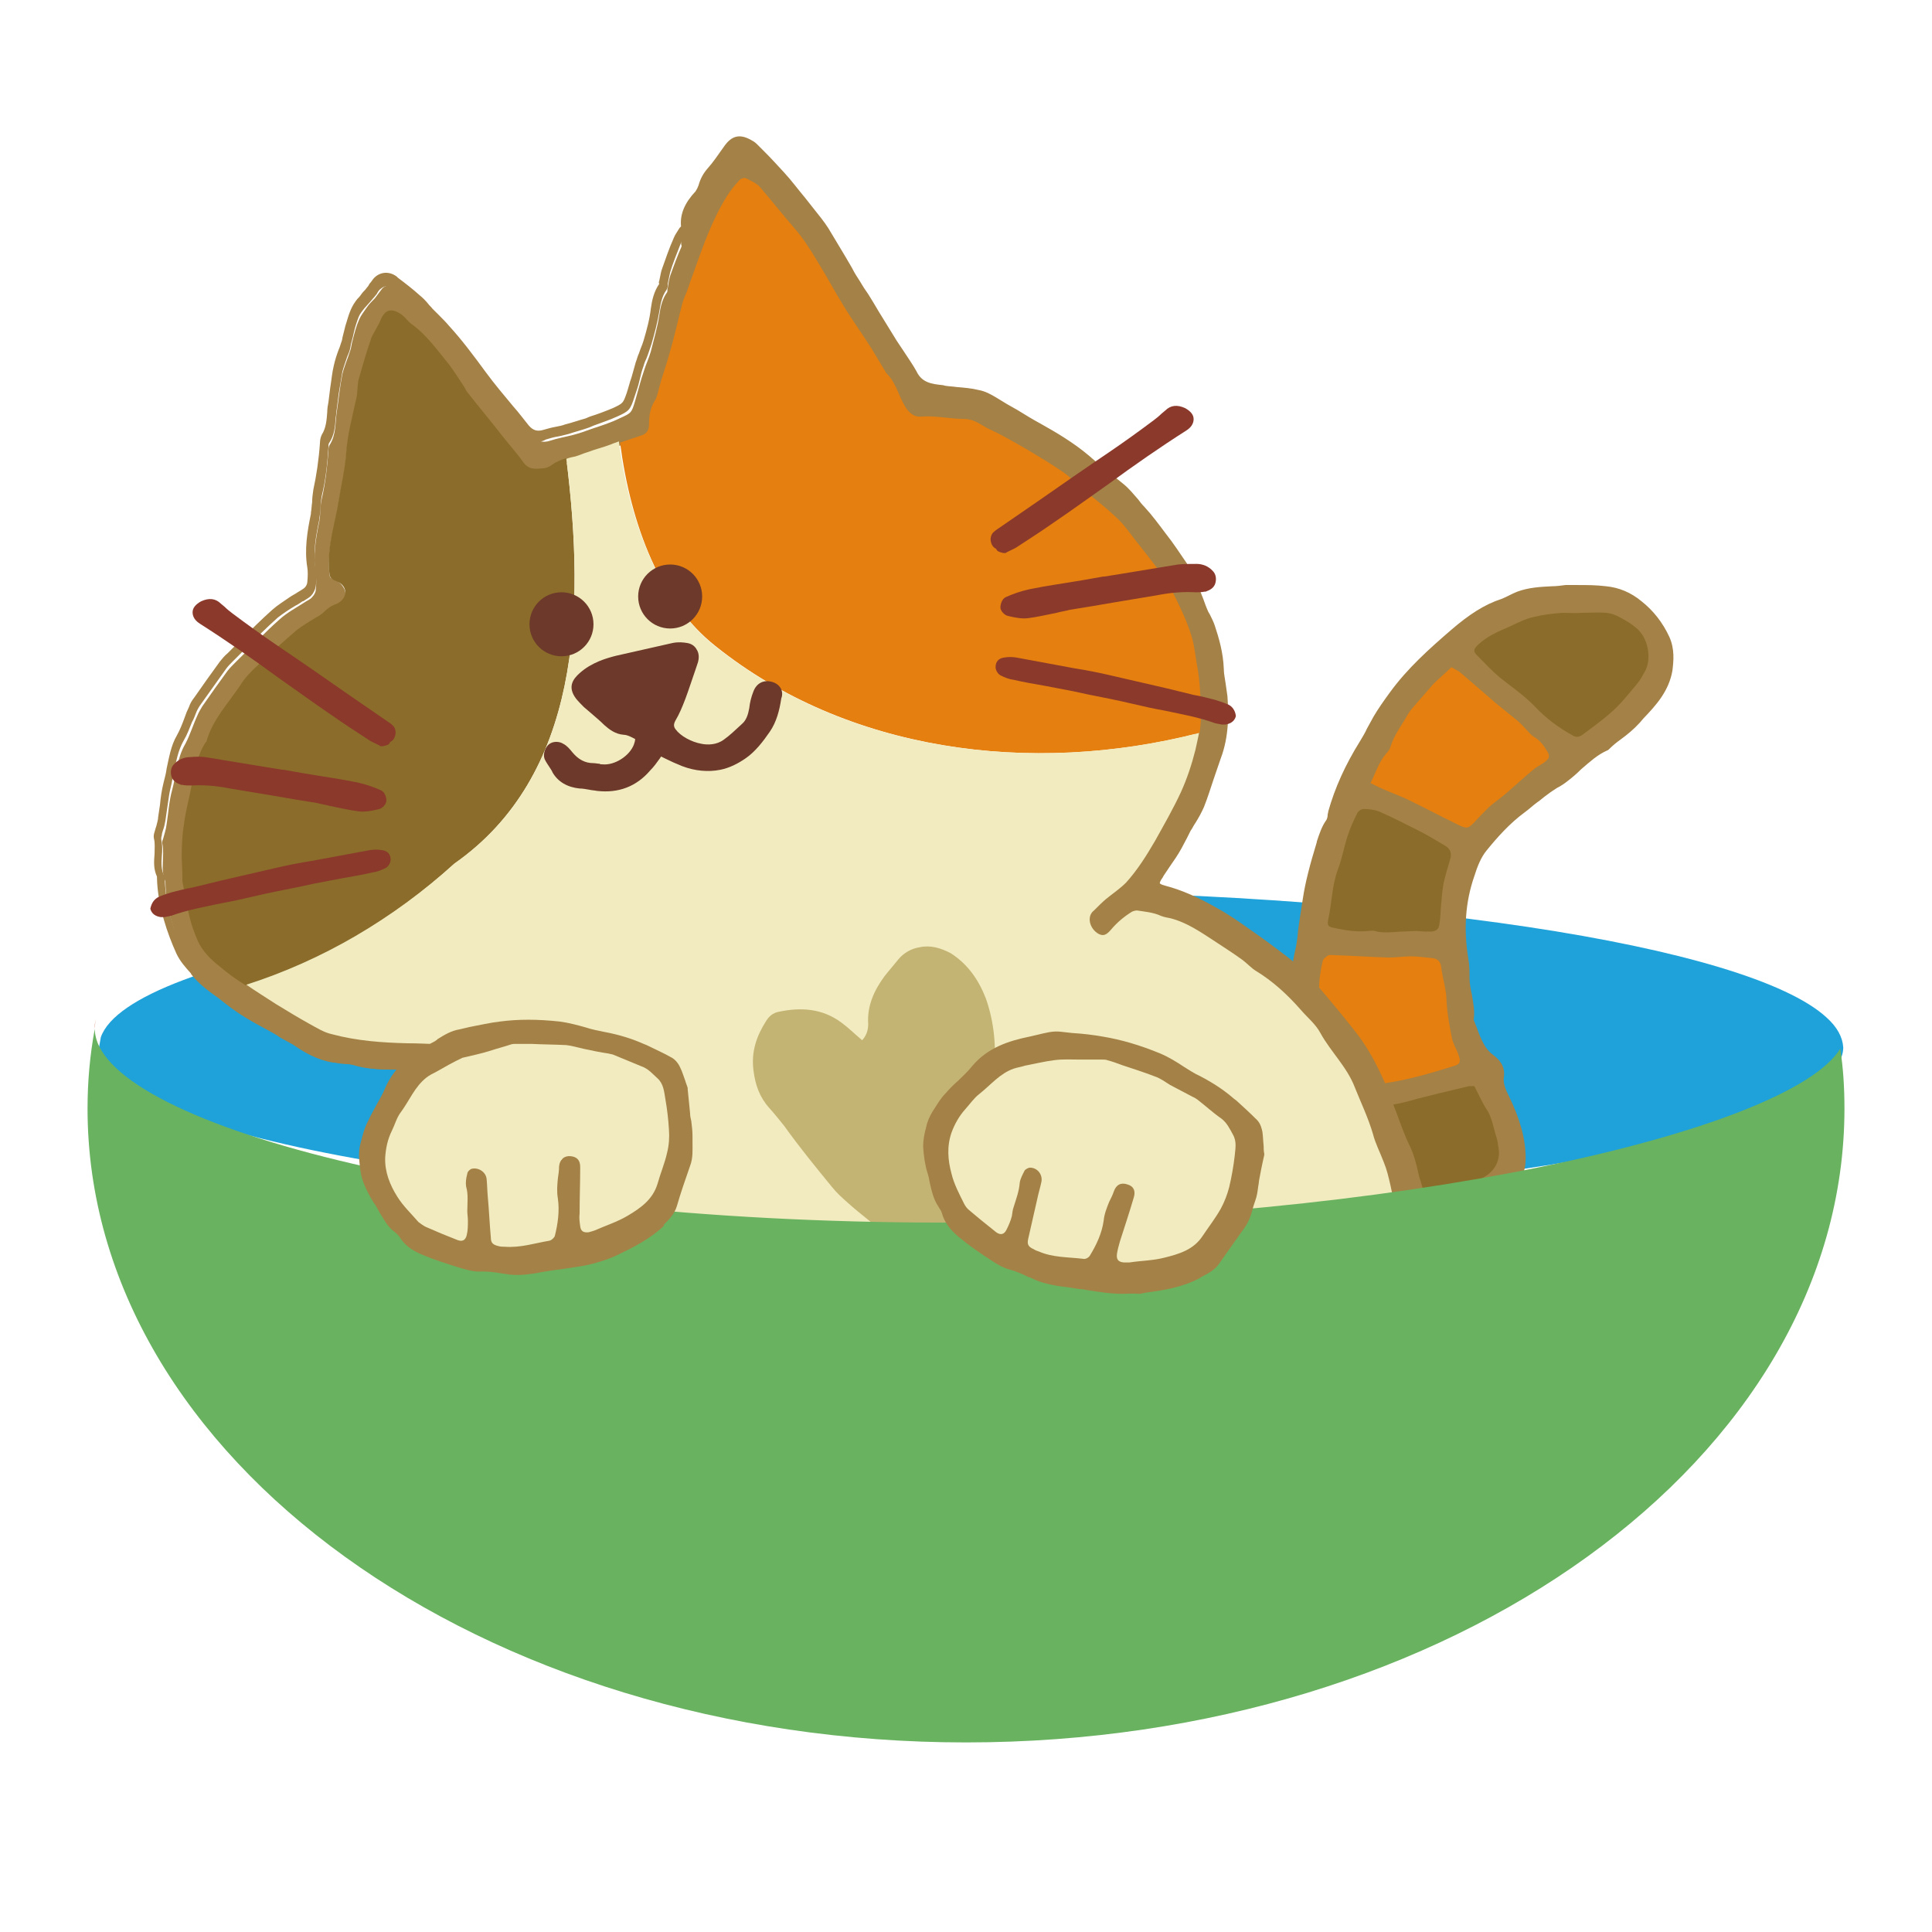
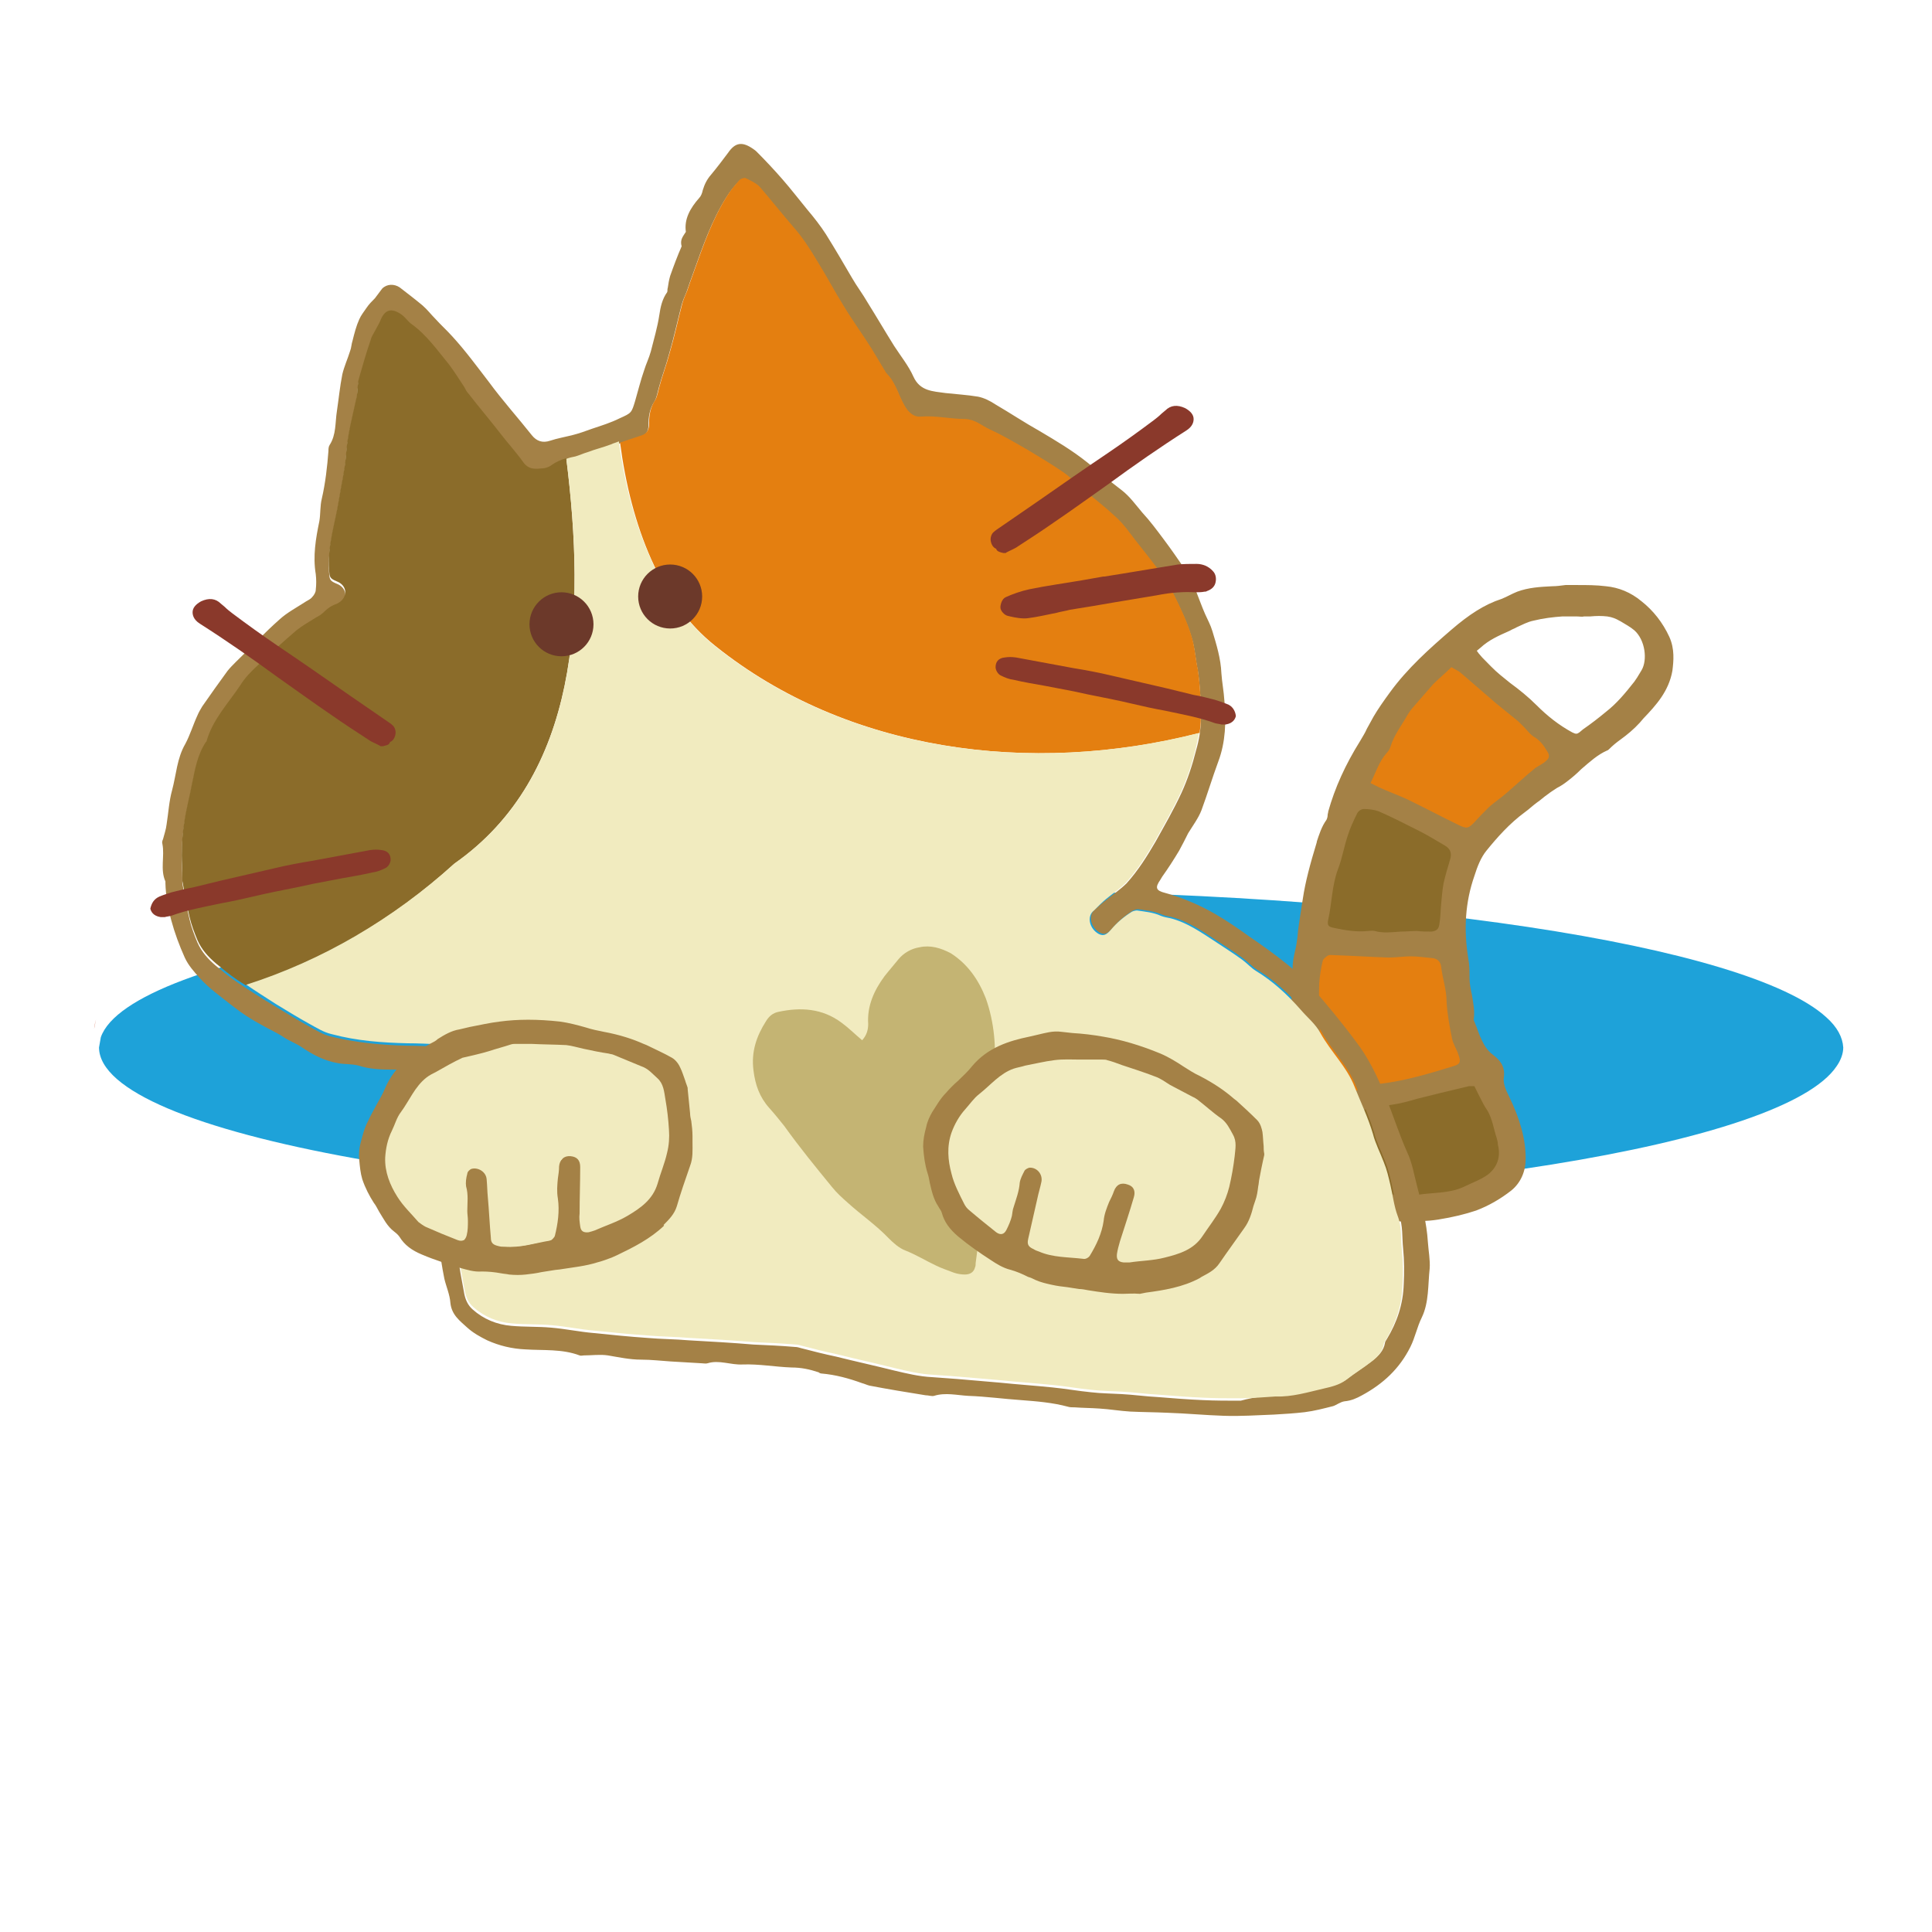
<svg xmlns="http://www.w3.org/2000/svg" enable-background="new 0 0 320 320" viewBox="0 0 320 320">
  <path d="m0 0h320v320h-320z" fill="none" />
  <path d="m302.5 168.5c-13-11.9-71.5-21-141.7-21-76.7 0-139.4 10.8-144.1 24.3-.1.5-.2 1.1-.3 1.7.1 14.3 64.7 26 144.4 26 73.9 0 134.8-10 143.4-22.9.7-1 1.1-2.1 1.1-3.1-.1-1.7-1-3.4-2.8-5z" fill="#1ea2d9" />
  <path d="m259.6 97.5c2.1.1 4.3 0 6.5.2 2.1.2 3.9 1 5.6 2.3 1.9 1.5 3.4 3.5 4.4 5.7.8 1.7.7 3.4.4 5.2-.6 3.5-3 5.8-5.3 8.3-1.5 1.7-3.4 2.9-5.1 4.3l-.1.1c-2.7 1.2-4.5 3.5-6.8 5.2-1.1.8-2.2 1.5-3.3 2.3-1.3.9-2.4 2-3.7 2.9-2.5 1.8-4.6 4.2-6.6 6.6-1 1.2-1.6 2.8-2.1 4.4-1.5 4.6-1.8 9.2-1.1 14 .2 1 .2 2.1.2 3.1 0 2.3 1 4.5.7 6.8 0 .2 0 .5.1.7.5 1.3.9 2.6 1.6 3.8.4.8 1.1 1.5 1.8 2 1 .7 1.6 1.6 1.4 2.9-.2 1.3.3 2.4.9 3.6 1.5 3.2 2.7 6.6 2.8 10.1 0 1.8-.6 3.5-2.2 4.8-1.7 1.4-3.6 2.5-5.7 3.2-2 .7-4.1 1.1-6.1 1.4-2 .3-4 .3-6.1.3-.7 0-1.4-.3-2.1-.4-.7-.1-1.3-.3-2-.4-.5-.1-.9-.2-1.4-.3-1.3-.4-2.2-1.3-2.5-2.7-.1-.3-.3-.6-.5-.9-1.4-2.3-2.8-4.6-4.1-7-.5-.9-.8-2-1.2-3.1-.1-.2-.1-.5-.2-.7-1.2-2.2-1.7-4.7-2.1-7.1-.3-2-.8-3.9-1.1-5.9-.1-.6.1-1.3 0-2-.1-2.4-.3-4.8-.3-7.1 0-1.3.2-2.6.3-3.8.1-1.7.6-3.3.7-4.9.1-2.2.6-4.2.9-6.3.5-3.1 1.3-6.2 2.3-9.2.4-1.3.8-2.5 1.6-3.6.3-.4.3-1.1.5-1.6 1.1-4.1 2.9-7.9 5.2-11.5.8-1.3 1.4-2.7 2.2-4 .8-1.4 1.7-2.7 2.7-4 2.8-4 6.5-7.2 10.1-10.3 2.4-2.1 5-3.9 8.1-5 .9-.3 1.7-.8 2.6-1.1 2.8-1.1 5.4-1 8.1-1.3zm-39.2 83.6c1.1.3 2.1-.1 3.2-.4 1.7-.5 3.5-1.3 5.2-1.5 4.1-.5 8-1.6 12-2.9 1.1-.3 1.3-.7.9-1.8-.3-.9-.9-1.8-1.1-2.8-.4-2-.8-4-.9-6.1-.1-2-.7-3.8-.9-5.8-.1-.8-.6-1.3-1.4-1.4-1.2-.1-2.4-.3-3.6-.3-1.2 0-2.5.2-3.7.2-3-.1-6.1-.3-9.1-.4-.3 0-.7 0-1 .1-.3.2-.8.5-.8.8-.3 1.3-.5 2.5-.6 3.8-.2 4.2 0 8.4.5 12.6.1 2.2.4 4.1 1.3 5.9zm6.6-51.4c.7.3 1.2.5 1.7.7 1.6.7 3.2 1.3 4.7 2 2.9 1.4 5.7 2.9 8.6 4.3 1.3.6 1.5.5 2.5-.5.8-.8 1.6-1.7 2.4-2.5 1-.9 2-1.7 3.1-2.5 1.6-1.3 3.1-2.7 4.6-4 .5-.5 1.2-.8 1.8-1.2.5-.4.6-.9.2-1.5-.6-1-1.3-1.9-2.3-2.5-.6-.4-1.1-1-1.6-1.6-.3-.3-.6-.6-.9-.9-1.2-1-2.5-2-3.7-3-1.9-1.6-3.8-3.3-5.8-5-.5-.4-1-.6-1.6-1-1.1 1-2.1 1.8-3 2.8-1 1-1.8 2.1-2.7 3.1-.5.6-1.1 1.2-1.5 1.9-1 1.8-2.3 3.4-2.9 5.4-.1.4-.4.7-.7 1.1-1.4 1.4-1.9 3.2-2.9 4.9zm35.1-28.2l0 0c-1.1 0-2.3-.1-3.4.1-1.7.2-3.3.3-4.9.7-1.4.4-2.6 1-4 1.6-1.8.8-3.7 1.6-5.2 3-.8.7-.9 1-.1 1.8 1.2 1.2 2.4 2.5 3.7 3.6 2 1.6 4.1 3.1 5.9 4.9 1.8 1.8 3.8 3.4 6 4.6.7.4 1.2.5 1.8 0 1.5-1.1 3-2.2 4.4-3.4 1.8-1.5 3.3-3.3 4.7-5.1.5-.6.8-1.3 1.2-1.9 1.2-2 .7-5.6-1.4-7.3-.8-.7-1.7-1.2-2.6-1.7-.7-.4-1.5-.7-2.3-.8-1.1-.2-2.4-.1-3.8-.1zm-17.9 78.4c-.4 0-.6.1-.7.1-1.7.4-3.3.8-5 1.2-1.2.3-2.4.6-3.6.9-1.4.3-2.9.8-4.3 1-2.8.4-5.6.8-8.1 2.2-1 .5-1.1.8-.7 1.8 1.4 2.8 2.8 5.7 4.3 8.4.3.5.9 1 1.5 1.3 2.3 1.2 4.9 1.6 7.4 1.2 2.5-.4 5.2-.2 7.6-1.3 1.4-.7 2.9-1.1 4.1-2.1 1.5-1.2 2.1-2.9 1.6-4.9-.1-.4-.1-.8-.2-1.1-.5-1.5-.8-3.2-1.5-4.5-.4-.8-.8-1.6-1.3-2.3s-.8-1.3-1.1-1.9zm-9.5-25.7v.1c.8 0 1.6 0 2.4 0 .9 0 1.2-.3 1.3-1.2.1-1.1.2-2.3.3-3.4.1-1.1.2-2.3.4-3.4.3-1.4.7-2.7 1.1-4 .3-1 0-1.7-.8-2.2-1.4-.8-2.8-1.6-4.2-2.4-2.3-1.2-4.5-2.3-6.8-3.3-.8-.3-1.7-.4-2.5-.4-.4 0-.9.4-1.1.7-.6 1.2-1.1 2.5-1.6 3.8-.6 1.8-.9 3.7-1.6 5.5-1.1 2.7-1 5.5-1.6 8.3-.2.9 0 1.2 1 1.4 1.8.3 3.7.7 5.6.5.4 0 .8-.1 1.1 0 1.4.4 2.9.2 4.3.1.9 0 1.8 0 2.7-.1z" fill="#a48146" />
  <path d="m231.9 202.3c-.5 0-1.1-.1-1.6-.3-.2-.1-.4-.1-.6-.2-.7-.2-1.3-.3-2-.4l-.3-.1c-.4-.1-.8-.2-1.1-.3-1.6-.5-2.6-1.6-2.9-3.1 0-.1-.1-.3-.2-.4l-.2-.3c-.4-.7-.8-1.4-1.3-2.1-1-1.6-1.9-3.2-2.9-4.9-.4-.7-.6-1.5-.9-2.2-.1-.3-.2-.6-.3-.9 0-.1-.1-.2-.1-.3s0-.2-.1-.2c-1.2-2.2-1.7-4.5-2.1-7.3-.2-.9-.3-1.8-.5-2.7-.2-1.1-.4-2.2-.6-3.2-.1-.4 0-.9 0-1.3 0-.3 0-.5 0-.8 0-.9-.1-1.8-.1-2.7-.1-1.5-.2-3-.2-4.5 0-.8.1-1.6.1-2.4 0-.5.1-1 .1-1.5 0-.9.2-1.8.4-2.7.2-.8.3-1.5.4-2.3.1-1.5.4-3 .6-4.5.1-.6.2-1.3.3-1.9.4-2.7 1.2-5.7 2.3-9.3v-.1c.4-1.2.8-2.5 1.6-3.6.1-.2.2-.5.2-.8 0-.2.1-.4.1-.6 1.1-3.9 2.8-7.7 5.3-11.7.4-.7.8-1.3 1.1-2 .4-.7.7-1.3 1.1-2 .7-1.2 1.6-2.5 2.7-4 2.9-4 6.6-7.3 10.2-10.4 2.9-2.5 5.5-4.2 8.3-5.1.5-.2.9-.4 1.3-.6.4-.2.8-.4 1.3-.6 1.9-.7 3.8-.8 5.8-.9.7 0 1.4-.1 2.2-.2 0 0 0 0 .1 0 .6 0 1.2 0 1.9 0 1.5 0 3.1 0 4.7.2 2.1.2 4.1 1 5.9 2.5 1.9 1.5 3.5 3.5 4.6 5.9.9 2 .7 4 .5 5.6-.6 3.4-2.7 5.7-4.8 7.9l-.6.7c-1 1.1-2.1 2-3.2 2.8-.7.5-1.3 1-1.9 1.6 0 0-.2.2-.3.2-1.6.7-2.9 1.9-4.3 3.1-.7.7-1.5 1.4-2.3 2-.5.4-1.1.8-1.7 1.1-.6.4-1.1.7-1.6 1.1-.6.4-1.1.9-1.7 1.3-.7.5-1.3 1.1-2 1.6-2.6 1.9-4.7 4.3-6.4 6.4-.9 1.1-1.5 2.6-2 4.2-1.5 4.3-1.8 8.8-1 13.7.2 1 .2 2.1.2 3.2 0 .9.2 1.9.4 2.8.2 1.3.5 2.6.3 4 0 .1 0 .3.1.4.1.3.3.7.4 1 .3.9.7 1.9 1.2 2.8.4.7.9 1.3 1.6 1.8.9.7 1.9 1.7 1.7 3.5-.2 1.1.3 2.2.8 3.2 1.9 3.9 2.8 7.2 2.8 10.4 0 2.1-.8 4-2.4 5.3-1.8 1.4-3.7 2.5-5.8 3.3-1.8.6-3.8 1.1-6.3 1.5-1.9.3-3.8.3-5.6.3zm27.8-104.2c-.7.1-1.5.1-2.2.2-1.9.1-3.7.2-5.4.9-.4.1-.8.3-1.2.5-.5.2-1 .5-1.5.6-2.6.9-5.1 2.4-7.9 4.9-3.5 3.1-7.2 6.3-10 10.2-1.1 1.5-1.9 2.8-2.7 4-.4.6-.7 1.3-1.1 1.9-.4.7-.8 1.4-1.2 2.1-2.4 3.9-4.1 7.6-5.1 11.4 0 .2-.1.3-.1.5-.1.4-.2.9-.4 1.3-.7 1-1.1 2.1-1.5 3.3v.1c-1.1 3.5-1.9 6.4-2.3 9.1-.1.6-.2 1.3-.3 1.9-.2 1.4-.5 2.9-.6 4.4-.1.8-.2 1.6-.4 2.4-.2.8-.3 1.7-.4 2.5 0 .5-.1 1-.1 1.6-.1.8-.2 1.5-.1 2.3 0 1.5.1 3 .2 4.4 0 .9.1 1.8.1 2.7 0 .3 0 .6 0 .9 0 .4-.1.7 0 1 .2 1.1.4 2.1.6 3.2.2.9.3 1.8.5 2.7.5 2.7.9 4.9 2 6.9.1.2.2.4.2.5s0 .1.1.2c.1.3.2.6.3 1 .2.7.5 1.4.8 2 .9 1.6 1.9 3.3 2.8 4.9.4.7.8 1.4 1.3 2.1l.1.2c.2.2.3.5.4.8.3 1.2.9 1.9 2.1 2.3.3.1.7.2 1 .3l.3.1c.6.1 1.2.3 1.8.4.3.1.6.1.8.2.4.1.8.2 1.2.2l0 0h .6c1.8 0 3.7 0 5.4-.3 2.4-.3 4.3-.8 6-1.4 2-.7 3.8-1.8 5.5-3.1s2-3.1 2-4.3c-.1-3-.9-6.2-2.7-9.9-.5-1.1-1.2-2.4-.9-3.9.1-1-.2-1.6-1.2-2.3-.8-.6-1.5-1.4-1.9-2.2-.5-.9-.9-1.9-1.2-2.9-.1-.3-.3-.7-.4-1-.1-.3-.2-.7-.1-1 .1-1.2-.1-2.4-.3-3.7-.2-1-.4-2-.4-3.1s-.1-2.1-.2-3c-.8-5.1-.4-9.9 1.1-14.3.6-1.7 1.2-3.3 2.2-4.6 1.8-2.2 4-4.7 6.7-6.7.7-.5 1.3-1 2-1.5.6-.5 1.1-.9 1.7-1.4.6-.4 1.1-.8 1.7-1.2.5-.4 1.1-.7 1.6-1.1.8-.6 1.5-1.3 2.2-1.9 1.4-1.3 2.8-2.5 4.7-3.3.6-.5 1.3-1.1 1.9-1.6 1.1-.8 2.2-1.7 3.1-2.7l.6-.7c2-2.2 4-4.3 4.5-7.3.4-2.1.3-3.5-.4-4.8-1-2.2-2.5-4.1-4.2-5.5-1.6-1.3-3.4-2-5.3-2.2-1.5-.1-3.1-.2-4.6-.2-.6 0-1.2 0-1.8 0zm-26.8 100.6c-2 0-3.9-.5-5.7-1.4-.4-.2-1.3-.7-1.7-1.6-1.4-2.7-2.8-5.4-4.3-8.5-.7-1.4-.2-2 .9-2.6 2.5-1.4 5.2-1.8 7.9-2.2l.4-.1c1-.2 2.1-.4 3.1-.7.4-.1.8-.2 1.2-.3.6-.1 1.2-.3 1.9-.5.6-.1 1.2-.3 1.7-.4 1.7-.4 3.3-.8 5-1.2.1 0 .3 0 .5-.1h.3c.2 0 .5.1.6.3l.3.6c.2.4.4.8.6 1.2l1.3 2.3c.6 1.1.9 2.2 1.2 3.4.1.4.2.9.4 1.3.1.2.1.5.2.7 0 .1.1.3.1.4.5 2.2-.1 4.2-1.8 5.5-.9.7-2 1.1-3 1.6-.4.2-.8.3-1.2.5-1.7.8-3.6 1-5.4 1.1-.8.1-1.6.1-2.3.2-.8.5-1.5.5-2.2.5zm10.9-18.2c-.1 0-.2 0-.3 0-1.7.4-3.3.8-5 1.2-.6.1-1.1.3-1.7.4-.6.2-1.3.3-1.9.5-.4.1-.8.2-1.2.3-1 .3-2.1.5-3.2.7l-.4.1c-2.7.4-5.2.8-7.5 2.1-.7.4-.7.4-.4 1 1.5 3 2.8 5.7 4.3 8.4.2.4.7.8 1.2 1.1 2.1 1.1 4.6 1.5 7 1.1.8-.1 1.6-.2 2.4-.3 1.8-.1 3.4-.3 5-1 .4-.2.8-.4 1.2-.5 1-.4 1.9-.8 2.7-1.4 1.3-1 1.8-2.5 1.4-4.3 0-.1-.1-.3-.1-.5s-.1-.4-.1-.6c-.1-.4-.3-.9-.4-1.3-.3-1.1-.6-2.2-1.1-3.1l-1.3-2.3c-.2-.4-.4-.8-.6-1.2zm-22.6 1.3c-.3 0-.7 0-1-.1-.2 0-.3-.2-.4-.3-1-2.1-1.3-4.2-1.5-5.8-.5-4.3-.6-8.6-.5-12.7.1-1.3.3-2.7.6-3.9.1-.4.5-.9 1.1-1.2.4-.2.9-.2 1.3-.2 1.1 0 2.2.1 3.2.1 2 .1 3.9.2 5.9.2.6 0 1.2 0 1.9-.1.6-.1 1.3-.1 1.8-.1 1 0 2 .1 3 .2l.6.1c1.1.1 1.8.8 2 1.9.1.7.2 1.5.4 2.2.2 1.2.5 2.3.5 3.6.1 2 .5 4.1.9 6 .1.5.3 1 .6 1.6.2.4.4.7.5 1.1.2.6.4 1.1.1 1.7-.3.5-.8.8-1.4.9-4 1.2-7.9 2.4-12.1 2.9-1.2.1-2.3.5-3.5.9-.6.2-1.1.4-1.7.5l-.4.1c-.5.2-1.2.4-1.9.4zm-.4-1.2c.7.1 1.4-.1 2.1-.3l.5-.1c.5-.2 1.1-.3 1.6-.5 1.2-.4 2.4-.8 3.7-1 4-.5 7.9-1.6 11.9-2.8.6-.2.6-.3.7-.3 0 0 .1-.2-.2-.7-.1-.3-.3-.7-.5-1-.3-.6-.6-1.2-.7-1.8-.4-1.9-.8-4-.9-6.2 0-1.1-.3-2.2-.5-3.4-.2-.8-.3-1.5-.4-2.3-.1-.5-.3-.8-.9-.9l-.6-.1c-1-.1-1.9-.2-2.9-.2-.6 0-1.1.1-1.7.1-.7.1-1.3.1-2 .1-2 0-3.9-.1-5.9-.2-1.1-.1-2.1-.1-3.2-.1-.1 0-.5 0-.7.1-.4.2-.5.4-.6.5-.3 1.2-.5 2.5-.6 3.7-.2 4.1 0 8.3.5 12.5.2 1.2.5 3 1.3 4.9zm8.8-25.5c-.7 0-1.4-.1-2.1-.3-.2-.1-.5 0-.8 0-2 .2-3.9-.1-5.8-.5-.5-.1-1.1-.3-1.3-.7-.3-.4-.2-.9-.1-1.4.2-1 .4-2 .5-3 .2-1.8.5-3.6 1.2-5.3.4-1 .7-2.1 1-3.1.2-.8.4-1.5.7-2.3.4-1.3.9-2.6 1.6-3.9.3-.5 1-1.1 1.7-1.1s1.8.1 2.7.4c2.4 1.1 4.7 2.2 6.9 3.3 1.6.8 3 1.7 4.3 2.4 1.1.7 1.5 1.7 1.1 2.9-.4 1.3-.8 2.6-1.1 3.9-.2.8-.3 1.7-.3 2.6l-.1.7c0 .5-.1.9-.1 1.4 0 .7-.1 1.3-.2 2-.1 1.1-.7 1.7-1.9 1.7-.6 0-1.2 0-1.7 0h-.7c-.1 0-.3 0-.4-.1h-.5c-.6 0-1.2 0-1.9.1l-.7.1c-.8.2-1.4.2-2 .2zm-2.3-1.5c.2 0 .4 0 .6.1 1.1.3 2.2.2 3.4.1l.7-.1c.6 0 1.3-.1 1.9-.1h.9c.1 0 .3 0 .4.1h.4c.6 0 1.1 0 1.7 0 .6 0 .7-.1.8-.7.1-.6.1-1.3.2-1.9 0-.5.1-1 .1-1.4l.1-.7c.1-.9.2-1.8.4-2.8.3-1.4.7-2.8 1.1-4.1.2-.7 0-1.1-.6-1.5-1.2-.7-2.7-1.6-4.2-2.4-2.1-1.1-4.4-2.3-6.8-3.3-.7-.3-1.7-.3-2.3-.3-.1 0-.5.2-.5.4-.6 1.3-1.1 2.6-1.5 3.8-.2.7-.4 1.5-.6 2.2-.3 1.1-.6 2.2-1 3.3-.6 1.6-.9 3.3-1.1 5-.1 1-.3 2.1-.5 3.1-.1.4 0 .5 0 .5s.1.1.6.2c1.9.4 3.6.6 5.4.5-.1 0 .1 0 .4 0zm15.8-15.8c-.4 0-.8-.1-1.4-.4-1.3-.6-2.6-1.3-3.8-1.9-1.6-.8-3.1-1.6-4.7-2.4-1-.5-2.1-.9-3.2-1.4-.5-.2-1-.4-1.5-.6-.3-.1-.6-.3-1-.4l-.6-.3c-.1-.1-.3-.2-.3-.3-.1-.2 0-.3 0-.5.3-.6.6-1.2.8-1.7.5-1.2 1-2.3 1.9-3.3.3-.3.5-.6.6-.9.5-1.4 1.2-2.6 2-3.8.3-.5.7-1.1 1-1.7s.8-1.1 1.2-1.6l1-1.1c.7-.8 1.4-1.7 2.2-2.4.7-.7 1.4-1.3 2.1-1.9.3-.3.6-.6 1-.9.2-.2.5-.2.7-.1s.4.2.6.3c.4.2.8.4 1.2.7 1 .8 2 1.7 2.9 2.5s1.9 1.6 2.8 2.4c.7.6 1.5 1.2 2.2 1.8.5.4 1 .8 1.5 1.2.2.2.4.4.6.6.1.1.2.2.3.3.2.2.3.3.5.5.3.4.7.7 1 .9 1.2.7 1.9 1.7 2.5 2.7.5.9.4 1.7-.3 2.3-.3.2-.6.4-.9.6-.3.2-.6.4-.8.6-.9.7-1.7 1.5-2.6 2.3-.7.6-1.4 1.2-2 1.8-.4.4-.9.7-1.3 1.1-.6.5-1.2.9-1.7 1.5-.5.5-1 1-1.6 1.6-.3.3-.5.6-.8.9-1 .6-1.5 1-2.1 1zm-15.2-8.4l0 0c .4.2.8.3 1.1.5.5.2 1 .4 1.5.6 1.1.4 2.2.9 3.2 1.4 1.6.8 3.2 1.6 4.7 2.4 1.3.7 2.5 1.3 3.8 1.9.9.5.9.5 1.8-.4.3-.3.5-.6.8-.8.5-.6 1.1-1.1 1.6-1.6.6-.5 1.2-1 1.8-1.5.4-.3.9-.7 1.3-1 .7-.6 1.3-1.2 2-1.8.9-.8 1.7-1.5 2.6-2.3.3-.3.6-.5 1-.7.3-.2.5-.3.8-.5.2-.2.3-.4.1-.7-.6-.9-1.2-1.7-2.1-2.3-.5-.3-.9-.7-1.3-1.2-.1-.2-.3-.3-.4-.5-.1-.1-.2-.2-.4-.4-.2-.2-.3-.4-.5-.5-.5-.4-1-.8-1.5-1.2-.7-.6-1.5-1.2-2.2-1.8-.9-.8-1.9-1.6-2.8-2.4-1-.8-1.9-1.7-2.9-2.5-.3-.2-.6-.4-1-.6-.1 0-.1-.1-.2-.1-.2.2-.4.4-.7.6-.7.6-1.4 1.2-2 1.9-.7.7-1.4 1.6-2.1 2.4l-1 1.2c-.4.4-.8.9-1 1.3-.3.6-.7 1.1-1 1.7-.7 1.2-1.4 2.3-1.8 3.6-.2.5-.5.9-.8 1.2-.8.9-1.2 2-1.7 3.1-.4.2-.5.6-.7 1zm33.2-6.7c-.5 0-.9-.2-1.3-.4-2.2-1.2-4.3-2.8-6.2-4.7-1.3-1.3-2.8-2.5-4.2-3.6-.5-.4-1.1-.9-1.6-1.3-1.1-.9-2.1-2-3.1-3l-.6-.7c-.4-.4-.7-.8-.7-1.3s.4-.9.8-1.4c1.5-1.4 3.4-2.2 5.2-3l .2-.1c.3-.1.7-.3 1-.5 1-.4 2-.9 3-1.2 1.7-.4 3.5-.6 5-.7.8-.1 1.6-.1 2.4 0 .3 0 .6 0 .9 0 .1 0 .1 0 .2 0 .4 0 .8 0 1.2 0 1 0 1.9 0 2.9.1s1.9.5 2.5.9l.2.1c.8.5 1.7 1 2.5 1.6 2.4 2 2.8 6 1.5 8.1l-.3.5c-.3.5-.6 1.1-1 1.6-1.6 1.9-3 3.7-4.8 5.2-1.3 1-2.6 2-3.8 2.9l-.6.5c-.5.2-.9.4-1.3.4zm-16.5-14.9c0 0 .1.1.3.4l.6.7c1 1 1.9 2 3 2.9.5.4 1.1.9 1.6 1.3 1.5 1.1 3 2.3 4.4 3.7 1.8 1.8 3.7 3.3 5.9 4.5.6.3.8.3 1.2 0l .6-.5c1.3-.9 2.6-1.9 3.8-2.9 1.8-1.4 3.2-3.1 4.7-5 .3-.4.6-.9.9-1.4l.3-.5c1-1.7.6-5-1.2-6.6-.7-.6-1.5-1-2.3-1.5l-.2-.1c-.5-.3-1.2-.6-2-.7-.9-.1-1.8-.1-2.8 0-.3 0-.7 0-1 0-.4.1-.8 0-1.3 0-.8 0-1.6 0-2.3 0-1.5.1-3.2.3-4.8.7-1 .2-1.9.7-2.8 1.1-.3.2-.7.3-1 .5l-.2.1c-1.8.8-3.4 1.5-4.8 2.8-.5.4-.6.5-.6.5z" fill="#a48146" />
  <path d="m220.4 181.1c-.8-1.8-1.2-3.7-1.4-5.6-.5-4.2-.6-8.4-.5-12.6.1-1.3.3-2.6.6-3.8.1-.3.5-.6.8-.8s.7-.1 1-.1c3 .1 6.1.3 9.1.4 1.2 0 2.5-.2 3.7-.2s2.4.2 3.6.3c.8.1 1.3.6 1.4 1.4.2 1.9.9 3.8.9 5.8.1 2 .5 4.1.9 6.1.2 1 .8 1.8 1.1 2.8.4 1.1.2 1.5-.9 1.8-3.9 1.2-7.9 2.4-12 2.9-1.8.2-3.5 1-5.2 1.5-1 0-2 .4-3.1.1z" fill="#e47f10" />
  <path d="m227 129.7c.9-1.8 1.4-3.5 2.6-4.9.3-.3.6-.7.7-1.1.6-2 1.9-3.6 2.9-5.4.4-.7 1-1.3 1.5-1.9.9-1 1.8-2.1 2.7-3.1.9-.9 2-1.8 3-2.8.6.4 1.2.6 1.6 1 1.9 1.6 3.8 3.3 5.8 5 1.2 1 2.5 2 3.7 3 .3.3.6.6.9.9.5.5 1 1.2 1.6 1.6 1.1.6 1.7 1.5 2.3 2.5.4.6.3 1.1-.2 1.5-.5.5-1.2.8-1.8 1.2-1.6 1.3-3.1 2.7-4.6 4-1 .9-2.1 1.6-3.1 2.5-.8.8-1.6 1.6-2.4 2.5-1 1-1.2 1.1-2.5.5-2.9-1.4-5.7-2.9-8.6-4.3-1.5-.7-3.2-1.3-4.7-2-.2-.1-.6-.3-1.4-.7z" fill="#e47f10" />
-   <path d="m262.1 101.5c1.3 0 2.7-.1 4 0 .8.1 1.6.4 2.3.8.9.5 1.8 1 2.6 1.7 2.1 1.7 2.6 5.3 1.4 7.3-.4.7-.7 1.3-1.2 1.9-1.5 1.8-2.9 3.6-4.7 5.1-1.4 1.2-2.9 2.3-4.4 3.4-.7.5-1.2.4-1.8 0-2.2-1.2-4.3-2.8-6-4.6-1.8-1.9-3.9-3.3-5.9-4.9-1.3-1.1-2.5-2.4-3.7-3.6-.7-.7-.7-1 .1-1.8 1.5-1.4 3.3-2.2 5.2-3 1.3-.6 2.6-1.3 4-1.6 1.6-.4 3.3-.6 4.9-.7.9 0 2.1.1 3.2 0 0 0 0 0 0 0z" fill="#8b6c2a" />
  <path d="m244.2 179.9c.3.6.6 1.2.9 1.8.4.8.8 1.6 1.3 2.3.8 1.4 1 3 1.5 4.5.1.4.2.7.2 1.1.5 2-.1 3.7-1.6 4.9-1.2.9-2.7 1.4-4.1 2.1-2.4 1.1-5.1.9-7.6 1.3-2.5.4-5.1 0-7.4-1.2-.6-.3-1.2-.8-1.5-1.3-1.5-2.8-2.9-5.6-4.3-8.4-.5-1-.3-1.3.7-1.8 2.5-1.4 5.3-1.8 8.1-2.2 1.5-.2 2.9-.6 4.3-1 1.2-.3 2.4-.6 3.6-.9 1.7-.4 3.3-.8 5-1.2.3 0 .5 0 .9 0z" fill="#8b6c2a" />
  <path d="m234.7 154.2c-.9 0-1.8.1-2.7.1-1.4.1-2.9.3-4.3-.1-.4-.1-.8 0-1.1 0-1.9.2-3.7-.1-5.6-.5-1-.2-1.2-.4-1-1.4.6-2.7.6-5.6 1.6-8.3.7-1.8 1-3.7 1.6-5.5.4-1.3 1-2.6 1.6-3.8.2-.4.7-.7 1.1-.7.8 0 1.7.1 2.5.4 2.3 1 4.6 2.2 6.8 3.3 1.4.7 2.8 1.6 4.2 2.4.8.5 1.1 1.2.8 2.2-.4 1.3-.8 2.7-1.1 4-.2 1.1-.3 2.3-.4 3.4-.1 1.1-.1 2.3-.3 3.4-.1.8-.5 1.1-1.3 1.2-.8 0-1.6 0-2.4-.1 0 .1 0 .1 0 0z" fill="#8b6c2a" />
  <path d="m113.6 38.4c-.3-2.1.7-3.9 2.2-5.6.3-.3.5-.8.6-1.3.3-1 .7-1.8 1.4-2.6 1-1.2 1.9-2.4 2.8-3.6 1.1-1.6 2.2-1.9 3.9-.8.3.2.6.4.8.6 1.5 1.5 2.9 3 4.3 4.6 1.4 1.6 2.7 3.3 4.1 5 1.1 1.3 2.2 2.7 3.1 4.1 1.5 2.4 2.9 4.8 4.3 7.2.8 1.4 1.8 2.7 2.6 4.1 1.5 2.4 2.9 4.8 4.4 7.2 1.1 1.7 2.4 3.3 3.2 5.1 1.1 2.4 3.2 2.4 5.3 2.7 1.8.2 3.6.3 5.4.6 1 .2 2 .7 2.9 1.3 2.4 1.4 4.8 3 7.3 4.4 2.7 1.6 5.4 3.2 7.9 5.2 1.9 1.5 3.7 3.1 5.7 4.6 1.3 1 2.3 2.4 3.4 3.7 1.3 1.4 2.4 2.9 3.6 4.5 1.2 1.6 2.3 3.2 3.4 4.8 1.6 2.3 2.3 5 3.4 7.5.4.9.9 1.8 1.2 2.8.7 2.3 1.4 4.6 1.5 7 .1 1.5.4 3 .5 4.6.3 3.4.2 6.8-1 10-1 2.7-1.8 5.4-2.8 8.1-.5 1.3-1.4 2.5-2.2 3.8-.5 1-1 2-1.5 2.9-.9 1.5-1.8 2.9-2.8 4.3-.1.2-.2.3-.3.5-.9 1.3-.8 1.8.8 2.2 2.9.8 5.7 2 8.3 3.5 1.9 1.1 3.8 2.4 5.6 3.7 2.2 1.5 4.3 3 6.4 4.7 1.3 1.1 2.7 2.2 3.8 3.5 2.6 3 5.1 6 7.4 9.1 2.1 2.7 3.6 5.8 4.9 9 1.3 3.1 2.3 6.4 3.7 9.5.8 1.7 1.1 3.6 1.6 5.5.8 3.1 1.6 6.1 1.8 9.3.1 1.5.4 3 .3 4.4-.3 2.7-.1 5.6-1.3 8.1-.8 1.6-1.1 3.3-1.9 4.9-1.8 3.6-4.5 6.1-8 8-.9.5-1.8.9-2.9 1-.7.1-1.3.6-1.9.8-1.6.4-3.1.8-4.7 1-1.7.2-3.4.3-5.1.4-2.8.1-5.5.3-8.3.2-3.1-.1-6.2-.4-9.3-.5-2.1-.1-4.1-.1-6.2-.2-1.7-.1-3.4-.4-5.1-.5-1.4-.1-2.8-.1-4.1-.2-.4 0-.8 0-1.1-.1-2.6-.7-5.2-.9-7.8-1.1-2.9-.2-5.8-.6-8.7-.7-1.9-.1-3.8-.6-5.7 0-.4.1-.9-.1-1.4-.1-3.1-.5-6.2-1-9.3-1.6-.4-.1-.8-.3-1.2-.4-2.2-.8-4.4-1.4-6.7-1.6-.2 0-.4-.1-.5-.2-1.5-.5-2.9-.8-4.5-.8-2.7-.1-5.4-.6-8.1-.5-2 .1-3.9-.8-5.8-.2-.3.1-.7 0-1 0-1.7-.1-3.4-.2-5.1-.3-1.6-.1-3.2-.3-4.9-.3-1.9 0-3.7-.4-5.5-.7-1.3-.2-2.7 0-4 0-.2 0-.5.1-.7 0-2.9-1.1-6-.8-9-1-2.2-.1-4.3-.6-6.3-1.5-1.2-.6-2.3-1.2-3.3-2.1-1.2-1.1-2.6-2.1-2.8-4.1-.1-1.4-.7-2.7-1-4-.4-2-.7-3.9-.9-5.9-.1-1.2.3-2.4-.3-3.6.4-2.2-.5-4.5.5-6.7.2-.4.2-.8.2-1.3.1-3 .5-6 1.1-8.9.2-.9.2-1.9.4-2.8.2-1.2.4-2.4.8-3.6.3-1.1.1-1.6-1.1-1.6-1.5-.1-3 0-4.4-.1-3.5-.4-7.1.3-10.5-.8-1.1-.3-2.3-.2-3.4-.4-2.3-.4-4.2-1.4-6.1-2.7-.9-.6-2-1-2.9-1.6-1.2-.8-2.4-1.3-3.6-2-1.7-.9-3.4-2-4.9-3.2-1.9-1.5-3.9-2.9-5.5-4.7-.9-1-1.8-2-2.4-3.3-1.8-4-3.1-8.4-3.2-12.3 0-.1 0-.2 0-.3-.9-2-.1-4.2-.5-6.2-.1-.3 0-.6.1-.8.2-.8.5-1.6.6-2.5.3-1.9.4-3.8.9-5.6.7-2.6.8-5.3 2.2-7.7.8-1.5 1.3-3.2 2-4.7.2-.5.5-1 .8-1.5 1.4-2 2.8-4 4.2-5.9.4-.5.9-1 1.4-1.5 2.4-2.3 4.7-4.8 7.2-7 1.2-1.1 2.7-1.9 4.1-2.8.4-.3 1-.5 1.3-.9.3-.3.6-.8.6-1.2.1-.9.1-1.7 0-2.6-.5-3 0-5.9.6-8.8.2-1.2.1-2.5.4-3.7.6-2.6.9-5.3 1.1-7.9 0-.3 0-.7.2-1 1.1-1.7.9-3.7 1.2-5.6.3-2 .5-4.1.9-6.1.3-1.3.9-2.6 1.3-3.9.2-.5.2-1.1.4-1.7.3-1.2.6-2.4 1.1-3.5.3-.7.8-1.3 1.2-1.9.4-.6.9-1.1 1.4-1.6.4-.5.8-1.1 1.2-1.6.8-.8 2-.8 2.9-.2 1.3 1 2.6 2 3.8 3 .8.7 1.4 1.5 2.1 2.2.9 1 1.9 1.9 2.8 2.9 2.2 2.4 4.1 5 6.1 7.6 2.2 3 4.8 5.9 7.1 8.8.8 1 1.8 1.3 3 .9s2.4-.6 3.6-.9 2.3-.7 3.4-1.1c1.5-.5 3.1-1 4.5-1.7 2-.9 2-.9 2.6-2.9.5-1.7.9-3.4 1.5-5.1.3-1 .8-2 1.1-3.1.5-2 1.1-4 1.4-6 .2-1.4.5-2.7 1.3-3.8.1-.2 0-.5.1-.7.1-.7.2-1.3.4-2 .6-1.7 1.2-3.3 1.9-4.9-.3-1.1.2-1.6.7-2.4zm97.9 192.7c2.7.1 5.3-.7 7.9-1.3 1.3-.3 2.6-.6 3.7-1.4 1.4-1.1 2.9-2 4.3-3.1.9-.7 1.8-1.6 2-2.9 0-.2.2-.4.3-.6 1.7-2.8 2.7-5.8 2.8-9.1.1-1.9.1-3.9-.1-5.9-.2-1.9 0-3.8-.7-5.6-.6-1.6-.8-3.4-1.2-5.1-.3-1.3-.6-2.6-1.1-3.8-.6-1.6-1.4-3.1-1.8-4.7-.8-2.7-2-5.2-3-7.7-1.3-3.4-4-5.9-5.7-9-.8-1.5-2.2-2.6-3.3-3.9-2.2-2.5-4.6-4.7-7.4-6.4-.8-.5-1.4-1.2-2.2-1.8-1.5-1.1-3.1-2.1-4.6-3.1-2.3-1.5-4.6-3.1-7.3-3.8-.5-.1-1.1-.2-1.6-.4-1.3-.6-2.7-.7-4-.9-.2 0-.6.1-.8.2-1.3.8-2.5 1.8-3.5 3-.7.8-1.2 1.1-2 .7-1.5-.8-2.1-2.9-.8-3.9.6-.5 1.2-1.1 1.9-1.6 1.1-.9 2.3-1.7 3.3-2.7 1.9-2.1 3.4-4.5 4.8-6.9 1.5-2.7 3-5.3 4.3-8.1 1-2.2 1.8-4.6 2.4-7 .5-1.7.8-3.5.8-5.2 0-2.7-.1-5.3-.5-8-.4-1.9-.5-3.9-1.1-5.7-.7-2.3-1.8-4.6-2.9-6.8-.7-1.3-1.5-2.5-2.3-3.7-1.3-1.8-2.7-3.5-4.1-5.3-1-1.3-1.9-2.6-3.1-3.7-1.7-1.6-3.5-3-5.2-4.4-1.2-1-2.3-2.2-3.6-3.1-1.9-1.3-3.9-2.5-5.9-3.7-2.1-1.2-4.1-2.4-6.3-3.4-1.3-.6-2.3-1.6-4-1.7-2.5 0-4.9-.6-7.4-.4-.9.1-1.6-.4-2.2-1.1-1.4-1.9-1.7-4.3-3.4-6 0 0 0-.1-.1-.1-.8-1.3-1.6-2.7-2.4-4-1.6-2.4-3.2-4.7-4.7-7.2-1.5-2.4-2.8-4.9-4.3-7.3-1.2-2-2.4-3.9-4-5.6-1.9-2.2-3.8-4.6-5.7-6.8-.6-.6-1.5-1-2.3-1.4-.2-.1-.8.1-1 .3-.8.9-1.5 1.7-2.1 2.7-2.4 3.8-3.9 8.1-5.4 12.3-.4 1.1-.8 2.2-1.2 3.4-.3.7-.6 1.4-.8 2.1-.7 2.7-1.3 5.5-2.1 8.2-.5 1.9-1.2 3.7-1.7 5.6-.2.7-.3 1.5-.7 2.2-.8 1.2-1 2.5-1 4 0 .8-.3 1.5-1.2 1.8-1.7.5-3.3 1-5 1.7-1.3.5-2.6.8-3.9 1.3-.7.2-1.3.5-2 .7-1.4.3-2.7.6-3.9 1.4-.5.4-1.2.6-1.9.6-1 .1-2 .1-2.8-1-1.2-1.7-2.6-3.2-3.9-4.9-1.7-2.2-3.5-4.3-5.2-6.5-.3-.3-.5-.7-.7-1.1-.8-1.2-1.6-2.5-2.5-3.7-1.9-2.3-3.7-4.9-6.2-6.7-.6-.4-1-1.1-1.7-1.6-1.7-1.2-2.8-.8-3.5 1-.3.7-.7 1.3-1 1.9-.2.4-.5.8-.6 1.3-.7 2-1.3 4.1-1.9 6.2-.1.3-.2.7-.2 1-.1.7-.1 1.4-.2 2.1-.7 3.3-1.6 6.5-1.8 9.8-.2 2.5-.8 5-1.2 7.5-.6 3.8-1.9 7.5-1.6 11.5.1 1.2.1 1.4 1.3 1.9 1.3.5 1.8 1.8 1 2.9-.2.3-.6.6-1 .8-.9.3-1.6.8-2.3 1.5-.3.3-.8.6-1.2.8-1.1.7-2.2 1.3-3.2 2.1-2.1 1.8-4.2 3.7-6.3 5.7-1.1 1-2.2 2.1-3 3.4-2 3-4.6 5.7-5.6 9.3 0 0 0 .1-.1.1-1.4 2.1-1.8 4.5-2.3 6.9-.4 2.2-1 4.3-1.3 6.5-.3 1.8-.4 3.6-.4 5.4 0 1.1.1 2.2.1 3.3 0 .3 0 .6 0 .9.4 2 .7 4 1.2 6 .3 1.3.8 2.6 1.3 3.8.7 1.6 1.8 2.8 3.1 3.9 1.1.9 2.3 1.9 3.5 2.7 2.1 1.4 4.1 2.7 6.3 4 1.8 1.1 3.6 2.2 5.4 3.2 1.3.7 2.5 1.5 3.9 1.8 4.1 1 8.3 1.4 12.5 1.5 3.5 0 7.1.4 10.6.1 2.9-.3 5.7-.1 8.6-.3 2.3-.2 4.6-.5 6.9-1.1 1.6-.4 3.2-.5 4.8-.7 1.4-.2 2.2.6 2.7 1.8.4.9-.3 2.3-1.2 2.3-1.6.1-3.1.6-4.6.8-2.5.3-4.9 1-7.5 1-1.9 0-3.9 0-5.8.2-1.3.1-2.6.3-3 1.9-.3 1.2-.7 2.5-.9 3.7-.4 2-.6 4-.9 6.1-.2 1.1-.1 2.3-.3 3.4-.6 3.2-1.3 6.5-1.1 9.8.1 1.8-.1 3.5.1 5.3.2 2.3.7 4.5 1.1 6.8.2 1 .6 1.9 1.4 2.6 1.8 1.6 4 2.5 6.4 2.7 2.2.2 4.4.1 6.6.3 2.4.2 4.7.7 7.1.9 2.9.3 5.9.6 8.8.8 2.3.2 4.6.2 6.9.4 3.6.2 7.2.4 10.7.7 2.3.1 4.6.2 6.9.4.3 0 .7.1 1 .2 1.9.5 3.9 1 5.8 1.4 3.2.8 6.4 1.5 9.6 2.3 2.1.5 4.2 1 6.3 1.1 1.4.1 2.8.2 4.1.3 2.3.2 4.7.4 7 .6 2.9.3 5.9.5 8.8.8 2.1.2 4.3.6 6.4.8 1.7.2 3.3.2 5 .3 2 .1 4.1.4 6.1.5 2.5.2 5 .4 7.4.5 2.1.1 4.2.1 6.3.1 2.2-.6 4.1-.8 6-.9z" fill="#a48146" />
-   <path d="m203.6 235c-.4 0-.8 0-1.2 0-2 0-4-.2-5.9-.3-1.1-.1-2.3-.2-3.4-.2-.9-.1-1.8-.1-2.8-.1-1.1 0-2.3-.1-3.4-.1-.9-.1-1.8-.2-2.8-.3-.8-.1-1.6-.2-2.4-.3-.9-.1-1.8-.1-2.7-.1-.5 0-.9 0-1.4 0h-.2c-.3 0-.7 0-1.1-.1-2.3-.6-4.7-.8-7-1l-.7-.1c-1.1-.1-2.1-.2-3.2-.3-1.8-.2-3.7-.3-5.5-.4-.5 0-1-.1-1.5-.1-1.4-.1-2.7-.3-4 .1-.5.1-.9 0-1.3-.1-.1 0-.2-.1-.3-.1l-.6-.1c-2.9-.5-5.8-1-8.7-1.5-.3-.1-.6-.2-.9-.3-.1 0-.2-.1-.4-.1-2.4-.8-4.5-1.4-6.6-1.6-.2 0-.4-.1-.5-.2-1.5-.5-2.9-.8-4.5-.9-1.1 0-2.2-.1-3.2-.3-1.6-.2-3.2-.3-4.8-.3-.8 0-1.6-.1-2.4-.2-1.1-.2-2.2-.3-3.3 0-.3.1-.7.1-.9 0-.1 0-.2 0-.3 0l-1.6-.1c-1.2-.1-2.4-.1-3.5-.2-.6 0-1.2-.1-1.9-.1-1-.1-2-.2-3-.2-1.5 0-3-.3-4.4-.5l-1.2-.2c-.8-.1-1.7-.1-2.6-.1-.4 0-.8 0-1.3 0h-.2c-.2 0-.5 0-.7-.1-2.1-.8-4.2-.8-6.5-.9-.8 0-1.6 0-2.4-.1-2.5-.2-4.6-.7-6.5-1.6-1.1-.5-2.4-1.2-3.5-2.2l-.4-.3c-1.1-1-2.4-2.1-2.6-4.1-.1-.7-.3-1.5-.5-2.2-.2-.6-.3-1.2-.5-1.7-.4-1.9-.7-3.9-.9-5.9-.1-.5 0-.9 0-1.4 0-.8.1-1.4-.3-2-.1-.1-.1-.3-.1-.4.2-.8.1-1.7.1-2.6-.1-1.4-.2-2.8.5-4.2.1-.2.1-.6.1-.9.1-3.2.5-6.3 1.1-9.2.1-.5.2-1 .2-1.5 0-.4.1-.9.2-1.3.2-1.1.4-2.4.8-3.7.2-.6.1-.8.1-.8s-.1-.1-.6-.1c-.6 0-1.3 0-1.9 0-.9 0-1.7 0-2.6-.1-1.3-.2-2.7-.2-4-.2-.1 0-.2 0-.2 0-2.1 0-4.2 0-6.4-.7-.6-.2-1.2-.2-1.9-.3-.5 0-.9-.1-1.4-.1-2.6-.4-4.8-1.7-6.4-2.8-.4-.3-.9-.5-1.4-.8s-1-.5-1.5-.9c-.8-.5-1.6-.9-2.5-1.4-.4-.2-.7-.4-1.1-.6-2-1.1-3.6-2.2-5-3.3-.5-.4-1.1-.9-1.7-1.3-1.4-1-2.8-2.1-3.9-3.5l-.1-.2c-.9-1-1.8-2-2.4-3.3-1.4-3.1-3.1-7.8-3.2-12.5 0 0 0-.1 0-.2-.6-1.3-.5-2.5-.4-3.8 0-.9.1-1.7-.1-2.5-.1-.4 0-.8.1-1.1.1-.4.2-.7.3-1 .1-.5.3-1 .3-1.5.1-.7.2-1.3.3-2 .1-1.2.3-2.5.6-3.7.2-.8.4-1.5.5-2.3.4-1.8.7-3.8 1.7-5.5.5-.9.9-1.9 1.3-3 .2-.6.4-1.1.7-1.7.2-.6.5-1.1.9-1.6 1.4-2 2.8-4 4.2-5.9.4-.5.8-1 1.3-1.4l.2-.2c.6-.6 1.3-1.3 1.9-1.9 1.7-1.7 3.5-3.5 5.3-5.1.9-.8 1.9-1.4 2.9-2.1.4-.3.9-.5 1.3-.8.2-.1.3-.2.5-.3.3-.2.5-.3.7-.5s.4-.6.4-.9c.1-1 .1-1.8 0-2.4-.5-3 0-6 .6-8.9v-.2c.1-.5.1-1.1.2-1.7 0-.7.1-1.4.2-2.1.5-2.3.9-4.9 1.1-7.8 0-.4.1-.9.3-1.3.7-1.1.8-2.4.9-3.7 0-.6.1-1.2.2-1.7.1-.8.2-1.6.3-2.4.2-1.2.3-2.5.6-3.7.2-.9.5-1.8.8-2.6.2-.4.3-.9.5-1.4.1-.3.1-.6.2-.9.1-.3.1-.5.2-.8l.2-.8c.3-.9.5-1.8.9-2.7.3-.7.7-1.3 1.1-1.8l.2-.2c.3-.3.5-.7.8-1 .2-.2.4-.4.6-.7.2-.2.3-.4.4-.6.3-.3.5-.7.8-1 1-1 2.5-1.1 3.7-.2l.2.2c1.2.9 2.5 1.9 3.6 2.9.5.4 1 .9 1.4 1.4.2.3.5.5.7.8.4.4.7.7 1.1 1.1.6.6 1.2 1.2 1.7 1.8 2.1 2.3 3.9 4.7 6.1 7.7 1.4 1.9 3 3.8 4.5 5.6.9 1 1.7 2.1 2.6 3.2.7.8 1.4 1 2.4.7.7-.2 1.4-.4 2-.5.5-.1 1.1-.2 1.6-.4 1.2-.3 2.3-.7 3.4-1l .7-.3c1.3-.4 2.6-.9 3.8-1.4 1.7-.8 1.7-.8 2.3-2.5.3-.9.5-1.8.8-2.6.2-.8.5-1.7.7-2.5.2-.5.3-1 .5-1.4.2-.6.4-1.1.6-1.6l.2-.6c.5-1.7 1-3.5 1.2-5.3.2-1.4.5-2.8 1.4-4.1-.1-.1-.1-.3 0-.5l.1-.5c.1-.5.2-1.1.4-1.6.5-1.4 1.1-3.2 1.9-5 .2-.5.5-.9.8-1.4.1-.2.2-.3.4-.5-.2-2 .6-3.9 2.4-5.8.2-.3.4-.7.5-1 .3-1.1.8-2 1.5-2.8.9-1 1.7-2.2 2.7-3.6 1.3-1.9 2.7-2.2 4.7-1 .4.2.7.5.9.7l1.1 1.1c1.1 1.1 2.2 2.3 3.3 3.5 1.2 1.3 2.3 2.8 3.4 4.1l1.5 1.9c.8 1 1.7 2.1 2.4 3.2.9 1.5 1.8 3 2.7 4.5.5.9 1.1 1.8 1.6 2.8.4.7.9 1.4 1.3 2.1.4.7.9 1.3 1.3 2 .7 1.1 1.3 2.2 2 3.3.8 1.3 1.6 2.6 2.4 3.9.4.6.8 1.2 1.2 1.8.7 1.1 1.5 2.2 2.1 3.3.9 1.9 2.5 2.1 4.4 2.3l.4.1c.6.1 1.2.1 1.8.2 1.2.1 2.5.2 3.7.5 1.1.2 2 .7 3 1.3 1.1.7 2.3 1.4 3.4 2 1.3.8 2.6 1.6 3.9 2.3 2.5 1.4 5.4 3.1 8 5.3l1.5 1.3c1.4 1.1 2.7 2.2 4.1 3.3 1 .8 1.7 1.7 2.5 2.6.3.4.6.8 1 1.2 1.3 1.4 2.4 2.9 3.6 4.5 1.2 1.5 2.3 3.2 3.4 4.8 1.2 1.7 1.9 3.7 2.6 5.5.3.7.5 1.4.8 2.1.1.3.3.7.5 1 .3.6.6 1.2.8 1.8.7 2.1 1.4 4.5 1.5 7.2 0 .8.2 1.6.3 2.4.1.7.2 1.4.3 2.1.2 2.8.3 6.6-1.1 10.3-.4 1.2-.8 2.3-1.2 3.5-.5 1.5-1 3.1-1.6 4.6-.4.9-.9 1.8-1.4 2.6-.3.4-.5.9-.8 1.3-.2.4-.4.8-.6 1.2-.3.6-.6 1.1-.9 1.7-.6 1.1-1.3 2.1-2 3.1l-.8 1.2c-.1.1-.1.2-.2.3l-.1.2c-.5.7-.5.9-.5 1 0 0 .1.2.9.4 2.7.7 5.4 1.9 8.4 3.6 2 1.1 3.9 2.4 5.7 3.7 1.9 1.3 4.2 3 6.4 4.7 1 .8 2.6 2.1 3.9 3.6 3.1 3.6 5.4 6.4 7.5 9.1 1.8 2.4 3.4 5.3 5 9.2.5 1.2.9 2.5 1.4 3.7.7 1.9 1.4 3.9 2.3 5.7.6 1.3 1 2.8 1.3 4.2.1.5.2.9.4 1.4.8 2.8 1.6 6.1 1.8 9.4 0 .5.1 1 .1 1.5.1 1 .2 2 .1 3-.1.7-.1 1.4-.1 2-.1 2.1-.2 4.3-1.2 6.3-.4.8-.6 1.5-.9 2.3-.3.8-.6 1.7-1 2.5-1.6 3.4-4.3 6.1-8.2 8.2-.9.5-1.9 1-3.2 1.1-.2 0-.5.2-.8.3-.3.2-.6.4-1 .4-1.5.4-3.2.8-4.8 1-1.7.2-3.3.3-5.2.4l-1.5.1c-2 .8-3.9.9-5.8.9zm-47.2-4.9c.8 0 1.5.1 2.3.2.5 0 1 .1 1.5.1 1.9.1 3.8.3 5.6.5 1 .1 2.1.2 3.1.3l.7.1c2.4.2 4.8.4 7.2 1 .2.1.5.1.8.1h.2c.5 0 .9 0 1.4 0 .9 0 1.8 0 2.8.1.8.1 1.6.2 2.4.3.9.1 1.8.2 2.7.3 1.1.1 2.2.1 3.4.1.9 0 1.9.1 2.8.1 1.1.1 2.3.1 3.4.2 1.9.1 3.9.3 5.8.3 2.3.1 4.6-.1 6.8-.2l1.5-.1c1.8-.1 3.4-.2 5-.4s3.2-.6 4.7-1c .2-.1.5-.2.7-.3.4-.2.8-.5 1.3-.5.9-.1 1.7-.4 2.7-1 3.7-2.1 6.2-4.5 7.7-7.7.4-.8.6-1.6.9-2.4.3-.8.6-1.7 1-2.5.9-1.8 1-3.8 1.1-5.9 0-.7.1-1.4.1-2.1.1-.9 0-1.8-.1-2.8-.1-.5-.1-1.1-.2-1.6-.2-3.2-1-6.4-1.8-9.2-.1-.5-.2-1-.4-1.4-.3-1.3-.7-2.7-1.2-3.9-.9-1.9-1.6-3.9-2.3-5.8-.4-1.2-.9-2.4-1.4-3.7-1.5-3.7-3-6.6-4.8-8.9-2-2.7-4.3-5.5-7.4-9.1-.9-1.1-2.1-2.2-3.7-3.4-2.2-1.7-4.4-3.3-6.3-4.6-1.8-1.2-3.6-2.5-5.6-3.7-2.9-1.7-5.6-2.8-8.2-3.5-.7-.2-1.5-.5-1.7-1.1s.1-1.3.6-2l .2-.2c.1-.1.1-.2.2-.2l.8-1.2c.7-1 1.4-2.1 2-3.1.3-.5.6-1.1.9-1.6.2-.4.4-.9.7-1.3.3-.5.5-.9.8-1.3.5-.8 1-1.6 1.3-2.4.6-1.5 1.1-3.1 1.6-4.6.4-1.2.8-2.4 1.2-3.5 1.3-3.5 1.2-7.1 1-9.8-.1-.7-.1-1.4-.2-2-.1-.8-.2-1.7-.3-2.5-.1-2.5-.8-4.9-1.5-6.9-.2-.5-.4-1.1-.7-1.6-.2-.4-.3-.7-.5-1.1-.3-.7-.6-1.4-.9-2.2-.7-1.8-1.4-3.7-2.5-5.3-1.1-1.6-2.2-3.2-3.4-4.8-1.2-1.5-2.3-3-3.5-4.4-.3-.4-.7-.8-1-1.2-.7-.9-1.4-1.7-2.3-2.4-1.4-1.1-2.8-2.2-4.2-3.4l-1.5-1.3c-2.5-2.1-5.4-3.8-7.8-5.2-1.3-.8-2.6-1.5-3.9-2.3-1.1-.7-2.2-1.4-3.4-2-.9-.5-1.8-1-2.7-1.2-1.2-.2-2.4-.3-3.6-.5-.6-.1-1.2-.1-1.8-.2h-.4c-1.9-.2-4.1-.5-5.3-3-.5-1.1-1.2-2.1-2-3.2-.4-.6-.8-1.2-1.2-1.8-.8-1.3-1.6-2.6-2.4-3.9-.7-1.1-1.3-2.2-2-3.3-.4-.7-.8-1.3-1.3-2s-.9-1.4-1.4-2.1c-.6-.9-1.1-1.8-1.6-2.8-.9-1.5-1.8-3-2.7-4.4-.7-1.1-1.5-2.1-2.3-3.1l-1.5-1.9c-1.1-1.4-2.2-2.8-3.3-4.1-1-1.2-2.1-2.3-3.2-3.4l-1.1-1.1c-.2-.2-.4-.3-.7-.5-1.4-.9-2.1-.7-3 .6-1 1.5-1.9 2.6-2.8 3.7-.6.7-1 1.4-1.3 2.4-.1.5-.4 1-.8 1.5-1.6 1.8-2.3 3.4-2.1 5.1 0 .1 0 .3-.1.4-.2.3-.3.5-.5.7-.3.4-.6.8-.7 1.1-.7 1.8-1.4 3.5-1.8 4.9-.1.4-.2.9-.3 1.4l-.1.5c0 0 0 .1 0 .2 0 .2 0 .5-.2.8-.8 1.1-1 2.4-1.2 3.6-.3 1.8-.8 3.7-1.3 5.4l-.2.6c-.2.6-.4 1.2-.6 1.7-.2.4-.4.9-.5 1.3-.3.8-.5 1.6-.7 2.5-.2.9-.5 1.7-.8 2.6-.7 2.2-.9 2.4-2.9 3.3-1.3.6-2.6 1-3.9 1.5l-.7.3c-1.1.4-2.3.7-3.5 1.1-.5.1-1.1.3-1.7.4-.7.1-1.3.3-2 .5-1.2.7-2.4.4-3.4-.8-.9-1.1-1.7-2.1-2.6-3.1-1.5-1.8-3.1-3.7-4.5-5.7-2.1-2.9-4-5.3-6-7.6-.5-.6-1.1-1.2-1.7-1.7-.4-.4-.7-.7-1.1-1.1-.3-.3-.5-.6-.8-.8-.4-.5-.8-.9-1.3-1.3-1.1-1-2.4-1.9-3.6-2.8l-.2-.2c-.6-.5-1.5-.4-2.1.1-.3.2-.5.5-.7.9-.2.2-.3.4-.5.6-.2.2-.4.5-.6.7-.3.3-.5.6-.8.9l-.1.1c-.4.5-.8 1-1 1.5-.3.8-.6 1.7-.8 2.6l-.2.9c-.1.2-.1.5-.2.7-.1.3-.1.6-.2 1-.1.5-.3.9-.5 1.4-.3.9-.6 1.7-.8 2.5-.2 1.2-.4 2.4-.6 3.6-.1.8-.2 1.6-.3 2.4-.1.5-.1 1.1-.2 1.6-.1 1.4-.2 2.9-1.1 4.2-.1.1-.1.4-.1.7-.2 3-.5 5.6-1.1 8-.1.6-.2 1.2-.2 1.9 0 .6-.1 1.2-.2 1.8v.2c-.6 2.9-1.1 5.6-.6 8.4.2 1 .1 2 0 2.7-.1.6-.4 1.2-.8 1.6-.3.3-.7.5-1 .7-.1.1-.3.2-.4.2-.4.3-.9.6-1.3.8-1 .6-1.9 1.2-2.8 1.9-1.8 1.6-3.6 3.4-5.3 5.1-.6.6-1.3 1.3-1.9 1.9l-.2.2c-.4.4-.8.8-1.1 1.2-1.4 2-2.8 3.9-4.2 5.9-.3.4-.6.9-.8 1.4s-.4 1.1-.7 1.6c-.4 1-.8 2.1-1.4 3.1-.9 1.6-1.2 3.3-1.6 5.2-.2.8-.3 1.6-.5 2.4-.3 1.1-.4 2.3-.6 3.5-.1.7-.2 1.4-.3 2.1-.1.5-.2 1.1-.4 1.6-.1.3-.2.6-.2.9-.1.2-.1.5-.1.6.2.9.2 1.9.1 2.8-.1 1.2-.1 2.3.4 3.3.1.2.1.4.1.5.1 4.6 1.7 9.1 3.1 12.1.5 1.2 1.3 2.1 2.2 3l .1.2c1.1 1.2 2.5 2.3 3.8 3.3.6.4 1.1.9 1.7 1.3 1.3 1.1 2.9 2.1 4.8 3.2.4.2.7.4 1.1.6.9.4 1.8.9 2.6 1.5.4.3.9.5 1.4.8s1 .5 1.5.8c1.5 1 3.5 2.2 5.9 2.6.4.1.9.1 1.3.1.7 0 1.5.1 2.2.3 2 .6 4.1.6 6.2.6 1.4 0 2.8 0 4.2.2.8.1 1.6.1 2.4.1.7 0 1.3 0 2 0 .5 0 1.1.1 1.5.6s.3 1.2.1 1.8c-.3 1.2-.6 2.5-.7 3.6-.1.4-.1.8-.2 1.2-.1.6-.1 1.1-.2 1.6-.6 2.8-1 5.8-1.1 8.8 0 .5 0 1-.3 1.5-.5 1.1-.5 2.4-.4 3.6 0 .9.1 1.8 0 2.7.4.8.4 1.7.3 2.5 0 .4 0 .8 0 1.1.2 2 .5 4 .9 5.8.1.5.3 1.1.4 1.6.2.8.5 1.6.6 2.5.1 1.5 1.1 2.4 2.2 3.3l.4.3c1 .9 2.2 1.5 3.2 2 1.8.9 3.7 1.3 6.1 1.5.8 0 1.5.1 2.3.1 2.3 0 4.6.1 6.9.9 0 0 .2 0 .3 0h .2c.4 0 .8 0 1.2 0 .9 0 1.9-.1 2.9.1l1.2.2c1.5.2 2.8.5 4.3.5 1 0 2 .1 3 .2.6 0 1.2.1 1.8.1 1.2.1 2.3.1 3.5.2l1.6.1c.1 0 .2 0 .4 0 .2 0 .3 0 .4 0 1.3-.4 2.6-.2 3.8 0 .7.1 1.5.2 2.2.2 1.7-.1 3.3.1 5 .3 1.1.1 2.1.2 3.2.2 1.6.1 3.2.3 4.7.9.1 0 .1.1.2.1.1 0 .2.1.2.1 2.1.2 4.4.8 6.9 1.7.1.1.3.1.4.2.2.1.5.2.7.2 2.9.5 5.8 1 8.6 1.5l.6.1c.1 0 .3 0 .4.1.3.1.6.1.8.1.6-.2 1.3-.3 2.1-.3zm47.7 1.9c-1.4 0-3 0-4.7-.1-2.6-.1-5.2-.3-7.5-.5-1-.1-2-.2-3-.3s-2.1-.2-3.1-.3c-.7 0-1.4-.1-2.1-.1-1 0-2-.1-3-.2-1.1-.1-2.2-.3-3.3-.4-1-.1-2.1-.3-3.1-.4-2.1-.2-4.2-.4-6.3-.6l-10.6-.9c-1-.1-2-.2-3-.2-2.4-.1-4.6-.6-6.5-1.1-2.1-.5-4.2-1-6.3-1.5l-9.1-2.2c-.3-.1-.6-.1-.9-.1l-3.1-.2c-1.3-.1-2.5-.1-3.8-.2-1.7-.1-3.4-.2-5.1-.3-1.9-.1-3.7-.2-5.6-.3-.9-.1-1.8-.1-2.8-.1-1.4-.1-2.8-.1-4.1-.2-3.2-.2-6.1-.5-8.9-.8-1.1-.1-2.2-.3-3.2-.4-1.3-.2-2.6-.4-3.9-.5-1.1-.1-2.3-.1-3.4-.2-1 0-2.1-.1-3.1-.2-2.5-.2-4.8-1.2-6.7-2.8-.9-.8-1.4-1.8-1.6-3-.1-.8-.3-1.5-.4-2.3-.3-1.5-.5-3-.7-4.5-.1-1-.1-2.1-.1-3.1 0-.7 0-1.5 0-2.2-.1-2.8.4-5.5.8-8.2.1-.6.2-1.2.3-1.7.1-.6.1-1.2.2-1.9 0-.5.1-1 .1-1.6.3-1.9.5-4 .9-6.1.1-.8.4-1.7.6-2.4.1-.4.2-.9.3-1.3.5-2.2 2.6-2.3 3.5-2.4 1.6-.1 3.7-.2 5.9-.2 1.6 0 3.2-.2 4.9-.5.8-.2 1.7-.3 2.5-.4.6-.1 1.2-.2 1.9-.4.9-.2 1.8-.4 2.8-.5.2 0 .4-.2.5-.4.2-.3.3-.8.2-1.1-.5-1.2-1.1-1.6-2.1-1.5-.5.1-.9.1-1.4.2-1.1.1-2.3.2-3.4.5-2.5.6-4.9.9-7 1.1-1.4.1-2.9.1-4.3.2-1.4 0-2.9 0-4.3.2-2.4.2-4.7.1-7 0-1.2-.1-2.4-.1-3.6-.1-4.7 0-8.8-.5-12.6-1.5-1.2-.3-2.3-.9-3.4-1.5l-.6-.4c-1.8-1-3.6-2.1-5.5-3.2-2.3-1.4-4.3-2.7-6.3-4-1.3-.9-2.5-1.8-3.6-2.7-1.5-1.3-2.6-2.6-3.3-4.1-.6-1.3-1-2.6-1.3-3.9-.4-1.5-.6-3.1-.9-4.6l-.3-1.5c0-.2 0-.5 0-.7v-.3c0-.3 0-.7-.1-1-.1-.8-.1-1.5-.1-2.3.1-1.9.2-3.7.4-5.5.3-1.7.6-3.3 1-4.9l.5-2.3c.4-2.2.9-4.4 2.2-6.4.7-2.7 2.4-4.9 4-7.1.6-.8 1.1-1.5 1.7-2.3.9-1.3 2.1-2.5 3.1-3.5 2.2-2.1 4.3-4 6.3-5.7.7-.6 1.5-1.1 2.2-1.5.4-.2.7-.4 1.1-.7l.2-.1c.3-.2.6-.4.9-.7.6-.6 1.4-1.2 2.5-1.6.3-.1.6-.3.7-.6.2-.3.3-.7.2-1-.1-.4-.5-.8-.9-.9-1.5-.6-1.6-1-1.7-2.4-.2-2.9.4-5.7 1-8.5.2-1 .4-2.1.6-3.2.1-.8.3-1.6.5-2.5.3-1.6.7-3.3.8-4.9.2-2.8.8-5.4 1.4-8 .1-.6.3-1.2.4-1.8.1-.4.1-.8.2-1.3 0-.3 0-.5.1-.8 0-.4.1-.7.2-1.1.6-2.1 1.3-4.1 1.9-6.2.1-.4.3-.7.5-1l .2-.3c.1-.2.2-.5.4-.7.2-.4.4-.8.6-1.2.5-1.2 1.1-1.8 1.8-2 .8-.2 1.6 0 2.6.7.4.3.6.6.9.9.3.3.5.5.7.7 2 1.5 3.6 3.5 5.1 5.3.4.5.8 1 1.2 1.5.7.8 1.2 1.7 1.8 2.5.2.4.5.8.8 1.2l.2.4c.1.2.3.5.5.7 1.7 2.2 3.5 4.3 5.2 6.5.4.5.9 1 1.3 1.6.9 1.1 1.8 2.2 2.7 3.3.5.8 1.2.9 2.2.7.6-.1 1.2-.3 1.6-.6 1.3-.9 2.7-1.2 4.1-1.5.4-.1.8-.2 1.2-.4.3-.1.5-.2.8-.3.4-.1.9-.3 1.3-.4.9-.3 1.7-.5 2.6-.8 1.3-.6 2.7-1 4.1-1.5l.9-.3c.7-.2.8-.9.8-1.2 0-1.2.2-2.8 1.1-4.3.2-.3.3-.8.4-1.3.1-.3.1-.5.2-.8.2-.6.4-1.2.6-1.8.4-1.3.8-2.5 1.2-3.8.4-1.5.8-3 1.2-4.5.3-1.2.6-2.4.9-3.6.1-.5.3-.9.5-1.4.1-.3.2-.5.3-.8.2-.5.4-1.1.6-1.6.2-.6.4-1.2.6-1.7l.5-1.2c1.4-3.8 2.8-7.7 5-11.2.6-1 1.4-1.9 2.2-2.8.3-.4 1.2-.7 1.7-.4v.3c.8.4 1.6.8 2.2 1.4 1.1 1.2 2.1 2.4 3.1 3.6.9 1 1.7 2.1 2.6 3.1 1.4 1.6 2.7 3.4 4 5.7.5.9 1 1.8 1.6 2.7.9 1.5 1.8 3.1 2.7 4.6.9 1.4 1.8 2.8 2.7 4.2.7 1 1.3 2 2 3 .6.9 1.1 1.9 1.7 2.8l.7 1.3v.1c.9 1 1.5 2.3 2 3.4.4.9.8 1.8 1.4 2.6.5.7 1 1 1.6.9 1.6-.1 3.1 0 4.6.2 1 .1 1.9.2 2.9.2 1.4 0 2.4.6 3.2 1.2.3.2.7.4 1 .6 2.2 1.1 4.4 2.3 6.3 3.5 2 1.2 4 2.4 6 3.7.9.6 1.6 1.3 2.4 2 .4.4.8.7 1.2 1.1.6.5 1.2 1 1.8 1.5 1.2.9 2.4 1.9 3.5 3 .9.8 1.6 1.8 2.4 2.8.3.3.5.7.8 1 .4.5.7.9 1.1 1.4 1 1.3 2.1 2.6 3 3.9l.1.2c.8 1.1 1.6 2.3 2.2 3.6 1.2 2.4 2.2 4.6 3 6.9.4 1.3.6 2.7.8 4 .1.6.2 1.2.3 1.8.4 2.3.6 4.9.6 8.1 0 1.6-.3 3.4-.8 5.4-.6 2.2-1.4 4.7-2.5 7.1-1.1 2.4-2.4 4.8-3.7 7.1l-.6 1.1c-1.3 2.2-2.8 4.8-4.9 7-.7.7-1.5 1.3-2.3 1.9-.4.3-.7.6-1.1.9-.3.2-.5.4-.8.7-.4.3-.7.6-1.1.9-.5.4-.5.9-.5 1.2.1.7.6 1.4 1.2 1.7.3.1.5.3 1.2-.6 1.2-1.4 2.4-2.4 3.6-3.1.2-.1.7-.3 1.2-.3.3 0 .6.1.9.1 1.1.1 2.2.3 3.3.8.3.1.7.2 1.1.3l.5.1c2.5.6 4.6 2 6.6 3.3l1 .6c1.8 1.1 3.3 2.1 4.7 3.1.4.2.7.5 1 .8.4.3.8.7 1.2.9 2.6 1.5 5 3.6 7.6 6.5.3.4.7.7 1 1.1.8.9 1.7 1.8 2.3 2.9.7 1.2 1.5 2.4 2.4 3.5 1.3 1.7 2.6 3.5 3.4 5.6.3.7.6 1.5.9 2.2.7 1.8 1.5 3.7 2.1 5.6.3.9.6 1.7 1 2.6.3.7.6 1.3.8 2 .5 1.3.8 2.7 1.1 3.9.1.6.3 1.3.4 1.9.2 1.1.4 2.2.8 3.2.5 1.4.6 2.7.6 4.1 0 .6 0 1.1.1 1.7.2 1.7.2 3.6.1 6-.2 3.2-1.1 6.4-2.9 9.3l-.1.1c-.1.1-.1.2-.2.3-.3 1.5-1.4 2.5-2.2 3.2-.8.6-1.6 1.2-2.4 1.7-.7.4-1.3.9-1.9 1.4-1.2.9-2.6 1.2-4 1.5-.6.1-1.1.3-1.6.4-2 .5-4.1 1-6.4.9-.6 0-1.2.1-1.7.1-1.3.1-2.7.2-4 .2-.7 0-1.3 0-1.8 0zm-117.4-54.8c-1.7 0-3.3.1-4.6.2-1.3.1-2.2.3-2.4 1.5-.1.5-.2.9-.4 1.4-.2.8-.4 1.6-.6 2.3-.4 2.1-.7 4.2-.9 6.1-.1.5-.1 1-.1 1.5 0 .7-.1 1.3-.2 2-.1.6-.2 1.2-.3 1.8-.5 2.6-1 5.2-.8 7.9 0 .7 0 1.5 0 2.3 0 1 0 2 .1 3 .2 1.5.4 3 .7 4.4.1.8.3 1.6.4 2.3.1.9.6 1.7 1.2 2.2 1.7 1.5 3.7 2.4 6 2.5 1 .1 2 .1 3.1.1s2.3.1 3.5.2c1.3.1 2.6.3 3.9.5 1.1.1 2.1.3 3.2.4 2.8.3 5.7.6 8.8.8 1.4.1 2.7.2 4.1.2.9 0 1.9.1 2.8.1 1.9.1 3.7.2 5.6.3 1.7.1 3.4.2 5.1.3 1.2.1 2.5.1 3.7.2l3.1.2c.3 0 .7.1 1.1.2l9.1 2.2c2.1.5 4.2 1 6.3 1.6 1.8.5 4 1 6.2 1.1 1 .1 2.1.1 3.1.2l10.6.9c2.1.2 4.2.4 6.3.6 1.1.1 2.1.3 3.2.4 1.1.2 2.2.3 3.2.4 1 .1 1.9.1 2.9.2.7 0 1.4.1 2.1.1 1 .1 2.1.2 3.1.3s2 .2 3 .3c2.3.2 4.9.4 7.4.5 2.3.1 4.4.1 6.3.1 1.3 0 2.6-.1 3.9-.2.6 0 1.2-.1 1.8-.1 0 0 0 0 .1 0 2.1.1 4-.4 6.1-.9.6-.1 1.1-.3 1.7-.4 1.3-.3 2.5-.5 3.5-1.3.6-.5 1.3-1 2-1.4.8-.5 1.6-1.1 2.3-1.7.7-.6 1.6-1.4 1.8-2.5.1-.3.2-.5.3-.7 1.7-2.9 2.7-5.9 2.8-8.9.1-2.3.1-4.1-.1-5.8-.1-.6-.1-1.2-.1-1.8-.1-1.3-.1-2.5-.6-3.7-.4-1.1-.6-2.3-.8-3.4-.1-.6-.2-1.2-.4-1.8-.3-1.2-.6-2.5-1.1-3.8-.2-.7-.5-1.3-.8-1.9-.4-.9-.8-1.8-1-2.7-.5-1.9-1.3-3.7-2-5.5-.3-.7-.6-1.5-.9-2.2-.8-1.9-2-3.6-3.2-5.3-.8-1.2-1.7-2.4-2.5-3.6-.5-1-1.3-1.8-2.2-2.7-.4-.4-.7-.8-1.1-1.1-2.5-2.8-4.8-4.8-7.3-6.3-.5-.3-.9-.7-1.4-1-.3-.3-.6-.5-.9-.7-1.4-.9-2.9-1.9-4.6-3.1l-1-.6c-2-1.3-3.9-2.5-6.2-3.1l-.4-.1c-.4-.1-.9-.2-1.3-.4-.9-.4-1.9-.6-2.9-.7-.3 0-.6-.1-1-.1 0 0-.2 0-.4.1-1.1.6-2.2 1.5-3.3 2.8-.7.8-1.5 1.5-2.7.9-1-.5-1.7-1.6-1.8-2.7-.1-.9.2-1.7.9-2.3.4-.3.7-.6 1.1-.9.3-.2.5-.5.8-.7.4-.3.7-.6 1.1-.9.8-.6 1.5-1.1 2.1-1.8 2-2.1 3.5-4.6 4.7-6.8l.6-1.1c1.3-2.3 2.6-4.6 3.7-7 1.1-2.3 1.8-4.8 2.4-6.9.5-1.8.8-3.5.8-5.1 0-3.1-.1-5.6-.5-7.8-.1-.6-.2-1.2-.3-1.9-.2-1.3-.4-2.6-.8-3.8-.7-2.2-1.7-4.4-2.9-6.7-.6-1.2-1.4-2.3-2.1-3.4l-.1-.2c-.9-1.3-2-2.6-3-3.8-.4-.5-.8-.9-1.1-1.4-.3-.3-.6-.7-.8-1.1-.7-.9-1.4-1.8-2.2-2.6-1.1-1-2.2-2-3.4-2.9-.6-.5-1.2-1-1.8-1.5-.4-.4-.8-.7-1.3-1.1-.8-.7-1.5-1.4-2.3-1.9-1.9-1.3-3.9-2.5-5.9-3.7-1.9-1.1-4-2.4-6.2-3.4-.4-.2-.8-.4-1.1-.6-.8-.5-1.6-1-2.6-1s-2-.1-3-.2c-1.4-.2-2.9-.3-4.3-.2-1.1.1-1.9-.4-2.7-1.4-.6-.9-1.1-1.9-1.5-2.8-.5-1.2-1-2.3-1.8-3.2-.1-.1-.1-.2-.2-.3l-.7-1.2c-.5-.9-1.1-1.9-1.7-2.8-.6-1-1.3-2-2-3-.9-1.4-1.9-2.8-2.8-4.2-.9-1.5-1.8-3.1-2.7-4.6-.5-.9-1-1.8-1.5-2.7-1.3-2.2-2.6-4-3.9-5.5-.9-1-1.8-2.1-2.7-3.1-1-1.2-2-2.4-3.1-3.6-.4-.5-1.1-.8-1.8-1.2l-.3-.1c0 0-.2.1-.3.2-.8.9-1.5 1.7-2.1 2.6-2.1 3.4-3.6 7.2-4.9 10.9l-.5 1.2c-.2.6-.4 1.1-.6 1.7-.2.5-.4 1.1-.6 1.6-.1.3-.2.6-.3.8-.2.4-.3.8-.5 1.2-.3 1.2-.6 2.4-.9 3.6-.4 1.5-.8 3.1-1.2 4.6-.4 1.3-.8 2.6-1.2 3.9-.2.6-.4 1.2-.6 1.8-.1.2-.1.5-.2.7-.1.5-.3 1.1-.6 1.6-.6 1-.9 2.1-.9 3.7 0 1.2-.6 2-1.6 2.4l-.9.3c-1.3.4-2.7.9-4 1.4-.9.4-1.8.6-2.7.9-.4.1-.9.2-1.3.4-.2.1-.5.2-.7.3-.4.2-.9.3-1.4.4-1.2.3-2.5.6-3.7 1.3-.6.4-1.3.6-2.1.7-1.2.1-2.4.1-3.3-1.2-.8-1.1-1.7-2.2-2.6-3.2-.4-.5-.9-1.1-1.3-1.6-1.7-2.2-3.5-4.3-5.2-6.5-.2-.2-.4-.5-.5-.8l-.2-.3c-.3-.4-.5-.8-.8-1.2-.5-.8-1.1-1.7-1.7-2.4-.4-.5-.8-1-1.2-1.5-1.5-1.8-3-3.7-4.9-5.1-.4-.3-.6-.6-.9-.9-.2-.3-.5-.5-.7-.7-.7-.5-1.2-.7-1.6-.5-.4.1-.7.6-1.1 1.3-.2.5-.4.9-.7 1.3-.1.2-.2.4-.4.6l-.2.3c-.2.3-.3.5-.4.8-.7 2-1.3 4.1-1.9 6.1-.1.3-.1.6-.2.9 0 .3-.1.5-.1.8 0 .5-.1 1-.2 1.4-.1.6-.3 1.2-.4 1.9-.6 2.6-1.2 5.2-1.4 7.9-.1 1.7-.5 3.4-.8 5.1-.2.8-.3 1.6-.5 2.4-.2 1.1-.4 2.1-.6 3.2-.6 2.6-1.1 5.4-.9 8.1.1 1.1.1 1.1.9 1.4.8.3 1.4 1 1.7 1.7.2.7.1 1.5-.4 2.1-.3.4-.8.8-1.3 1-.9.3-1.5.8-2.1 1.3-.3.3-.7.5-1 .8l-.2.1c-.4.2-.7.5-1.1.7-.7.5-1.4.9-2.1 1.4-2 1.7-4.1 3.6-6.2 5.7-1 1-2.1 2.1-2.9 3.3-.5.8-1.1 1.6-1.7 2.4-1.6 2.2-3.1 4.2-3.8 6.7 0 .1-.1.2-.1.3-1.2 1.8-1.6 3.8-2.1 6l-.5 2.3c-.3 1.6-.7 3.2-.9 4.9-.3 1.7-.4 3.5-.4 5.3 0 .7 0 1.4.1 2.2 0 .3 0 .7.1 1v .3c0 .2 0 .3 0 .5l.3 1.5c.3 1.5.5 3 .9 4.5.3 1.2.7 2.4 1.3 3.7.6 1.3 1.5 2.5 2.9 3.6 1.1.9 2.3 1.8 3.5 2.7 1.9 1.3 4 2.6 6.2 4 1.8 1.1 3.6 2.2 5.4 3.2l.7.4c1 .6 2 1.1 3.1 1.4 3.7 1 7.8 1.4 12.4 1.4 1.2 0 2.4.1 3.6.1 2.3.1 4.6.2 6.9 0 1.5-.1 3-.2 4.4-.2s2.8 0 4.2-.2c2-.2 4.4-.5 6.8-1.1 1.2-.3 2.4-.4 3.5-.5.5 0 .9-.1 1.4-.2 1.5-.2 2.7.5 3.4 2.2.3.6.2 1.5-.3 2.2-.4.6-.9.9-1.5.9-.9 0-1.7.2-2.6.4-.6.1-1.3.3-2 .4-.8.1-1.6.3-2.5.4-1.6.3-3.3.6-5.1.6 0-.2-.4-.2-.7-.2z" fill="#a48146" />
  <path d="m93.8 75.9c-.8.2-1.7.6-2.4 1.1-.5.4-1.2.6-1.9.6-1 .1-2 .1-2.8-1-1.2-1.7-2.6-3.2-3.9-4.9-1.7-2.2-3.5-4.3-5.2-6.5-.3-.3-.5-.7-.7-1.1-.8-1.2-1.6-2.5-2.5-3.7-1.9-2.3-3.7-4.9-6.2-6.7-.6-.4-1-1.1-1.7-1.6-1.7-1.2-2.8-.8-3.5 1-.3.7-.7 1.3-1 1.9-.2.4-.5.8-.6 1.3-.7 2-1.3 4.1-1.9 6.2-.1.3-.2.7-.2 1-.1.7-.1 1.4-.2 2.1-.7 3.3-1.6 6.5-1.8 9.8-.2 2.5-.8 5-1.2 7.5-.6 3.8-1.9 7.5-1.6 11.5.1 1.2.1 1.4 1.3 1.9 1.3.5 1.8 1.8 1 2.9-.2.3-.6.6-1 .8-.9.3-1.6.8-2.3 1.5-.3.3-.8.6-1.2.8-1.1.7-2.2 1.3-3.2 2.1-2.1 1.8-4.2 3.7-6.3 5.7-1.1 1-2.2 2.1-3 3.4-2 3-4.6 5.7-5.6 9.3 0 0 0 .1-.1.1-1.4 2.1-1.8 4.5-2.3 6.9-.4 2.2-1 4.3-1.3 6.5-.3 1.8-.4 3.6-.4 5.4 0 1.1.1 2.2.1 3.3 0 .3 0 .6 0 .9.4 2 .7 4 1.2 6 .3 1.3.8 2.6 1.3 3.8.7 1.6 1.8 2.8 3.1 3.9 1.1.9 2.3 1.9 3.5 2.7.5.3.9.6 1.4.9 12.5-4 24.2-10.7 34.5-20.1 20.8-14.6 21.8-41.6 18.6-67.2z" fill="#8b6c2a" />
  <path d="m118.5 107c21.7 17.4 52.1 21.6 80.2 14.4.1-.8.2-1.6.2-2.5 0-2.7-.1-5.3-.5-8-.4-1.9-.5-3.9-1.1-5.7-.7-2.3-1.8-4.6-2.9-6.8-.7-1.3-1.5-2.5-2.3-3.7-1.3-1.8-2.7-3.5-4.1-5.3-1-1.3-1.9-2.6-3.1-3.7-1.7-1.6-3.5-3-5.2-4.4-1.2-1-2.3-2.2-3.6-3.1-1.9-1.3-3.9-2.5-5.9-3.7-2.1-1.2-4.1-2.4-6.3-3.4-1.3-.6-2.3-1.6-4-1.7-2.5 0-4.9-.6-7.4-.4-.9.1-1.6-.4-2.2-1.1-1.4-1.9-1.7-4.3-3.4-6 0 0 0-.1-.1-.1-.8-1.3-1.6-2.7-2.4-4-1.5-2.4-3.2-4.7-4.7-7.2-1.5-2.4-2.8-4.9-4.3-7.3-1.2-2-2.4-3.9-3.9-5.6-1.9-2.2-3.8-4.6-5.7-6.8-.6-.6-1.5-1-2.3-1.4-.2-.1-.8.1-1 .3-.8.9-1.5 1.7-2.1 2.7-2.4 3.8-3.9 8.1-5.4 12.3-.4 1.1-.8 2.2-1.2 3.4-.3.7-.6 1.4-.8 2.1-.7 2.7-1.3 5.5-2.1 8.2-.5 1.9-1.2 3.7-1.7 5.6-.2.7-.3 1.5-.7 2.2-.8 1.2-1 2.5-1 4 0 .8-.3 1.5-1.2 1.8-1.2.4-2.4.8-3.6 1.2 1.8 13.8 6.7 26.5 15.8 33.7z" fill="#e47f10" />
  <path d="m183.2 148.9c1.1-.9 2.3-1.7 3.3-2.7 1.9-2.1 3.4-4.5 4.8-6.9 1.5-2.7 3-5.3 4.3-8.1 1-2.2 1.8-4.6 2.4-7 .2-.9.4-1.8.6-2.8-28.1 7.2-58.5 3-80.2-14.4-9-7.2-14-19.9-15.9-33.9-.4.2-.9.3-1.3.5-1.3.5-2.6.8-3.9 1.3-.7.2-1.3.5-2 .7-.5.1-1 .2-1.5.4 3.2 25.5 2.2 52.5-18.5 67-10.3 9.3-22 16.1-34.5 20.1 1.6 1.1 3.2 2.1 4.9 3.2 1.8 1.1 3.6 2.2 5.4 3.2 1.3.7 2.5 1.5 3.9 1.8 4.1 1.1 8.3 1.4 12.5 1.5 3.5 0 7.1.4 10.6.1 2.9-.3 5.7-.1 8.6-.3 2.3-.2 4.6-.5 6.9-1.1 1.6-.4 3.2-.5 4.8-.7 1.4-.2 2.2.6 2.7 1.8.4.9-.3 2.3-1.2 2.3-1.6.1-3.1.6-4.6.8-2.5.3-4.9 1-7.5 1-1.9 0-3.9 0-5.8.2-1.3.1-2.6.3-3 1.9-.3 1.2-.7 2.5-.9 3.7-.4 2-.6 4-.9 6.1-.2 1.1-.1 2.3-.3 3.4-.6 3.2-1.3 6.5-1.1 9.8.1 1.8-.1 3.5.1 5.3.2 2.3.7 4.5 1.1 6.8.2 1 .6 1.9 1.4 2.6 1.8 1.6 4 2.5 6.4 2.7 2.2.2 4.4.1 6.6.3 2.4.2 4.7.7 7.1.9 2.9.3 5.9.6 8.8.8 2.3.2 4.6.2 6.9.4 3.6.2 7.2.4 10.7.7 2.3.1 4.6.2 6.9.4.3 0 .7.1 1 .2 1.9.5 3.9 1 5.8 1.4 3.2.8 6.4 1.5 9.6 2.3 2.1.5 4.2 1 6.3 1.1 1.4.1 2.8.2 4.1.3 2.3.2 4.7.4 7 .6 2.9.3 5.9.5 8.8.8 2.1.2 4.3.6 6.4.8 1.7.2 3.3.2 5 .3 2 .1 4.1.4 6.1.5 2.5.2 5 .4 7.4.5 2.1.1 4.2.1 6.3.1 1.9 0 3.8-.2 5.7-.3 2.7.1 5.3-.7 7.9-1.3 1.3-.3 2.6-.6 3.7-1.4 1.4-1.1 2.9-2 4.3-3.1.9-.7 1.8-1.6 2-2.9 0-.2.2-.4.3-.6 1.7-2.8 2.7-5.8 2.8-9.1.1-1.9.1-3.9-.1-5.9-.2-1.9 0-3.8-.7-5.6-.6-1.6-.8-3.4-1.2-5.1-.3-1.3-.6-2.6-1.1-3.8-.6-1.6-1.4-3.1-1.8-4.7-.8-2.7-2-5.2-3-7.7-1.3-3.4-4-5.9-5.7-9-.8-1.5-2.2-2.6-3.3-3.9-2.2-2.5-4.6-4.7-7.4-6.4-.8-.5-1.4-1.2-2.2-1.8-1.5-1.1-3.1-2.1-4.6-3.1-2.3-1.5-4.6-3.1-7.3-3.8-.5-.1-1.1-.2-1.6-.4-1.3-.6-2.7-.7-4-.9-.2 0-.6.1-.8.2-1.3.8-2.5 1.8-3.5 3-.7.8-1.2 1.1-2 .7-1.5-.8-2.1-2.9-.8-3.9.8-.8 1.4-1.4 2-1.9z" fill="#f1ebbf" />
-   <path d="m127.7 112.9c-1.3-.3-2.4.3-2.9 1.6-.4 1-.6 1.9-.7 2.8-.2 1.1-.5 2-1.2 2.6-1.1 1-2 1.9-3 2.6-1.2.9-2.7.9-3.7.7-1.7-.3-3.5-1.3-4.3-2.4-.3-.4-.4-.8 0-1.5.6-1 1.1-2.2 1.6-3.5.6-1.6 1.1-3.2 1.7-4.9l.4-1.2c.2-.7.2-1.5-.2-2.1-.3-.6-.9-1-1.6-1.1-.6-.1-1.4-.2-2.4 0-3.1.7-6.2 1.4-9.3 2.1-1.6.4-4.1 1.1-6.1 2.9-1 .9-2.1 2.2-.6 4.2.4.5.9 1 1.3 1.4.5.4.9.8 1.4 1.2.7.6 1.4 1.2 2 1.8.8.7 1.8 1.5 3.2 1.6.4 0 .9.2 1.3.4l.6.3c0 .3-.1.6-.2.9-.7 1.9-3.2 3.5-5.2 3.3-.2 0-.4 0-.5-.1-.3 0-.7-.1-1-.1-1.4 0-2.5-.6-3.5-1.8-.4-.5-.9-1.1-1.5-1.4-.6-.4-1.7-.5-2.4.1-.6.5-1 1.6-.7 2.4.2.5.6 1 .9 1.5.1.2.3.4.4.7.9 1.6 2.5 2.5 4.5 2.7.5 0 1 .1 1.6.2.4.1.8.1 1.3.2 3.5.4 6.5-.7 8.8-3.4.6-.6 1.1-1.3 1.6-2l .2-.3.6.3c1 .5 1.9.9 2.9 1.3 2.1.8 4.3 1 6.3.6 1.5-.3 2.9-1 4.2-1.9 1.6-1.1 2.9-2.8 4-4.4 1.1-1.6 1.6-3.5 1.9-5.5.5-1.3-.3-2.5-1.7-2.8z" fill="#6c392a" />
  <circle cx="93" cy="103.4" fill="#6c392a" r="5.3" />
  <circle cx="111" cy="98.8" fill="#6c392a" r="5.3" />
  <path d="m203.2 116.6c-.7-.3-1.4-.5-2-.7-1.2-.3-2.3-.6-3.5-.8l-4.5-1.1c-3-.7-6.1-1.4-9.1-2.1-2.1-.5-4.2-.9-6.1-1.2-3.2-.6-6.4-1.2-9.7-1.8-.7-.1-1.3-.1-1.9 0-1 .1-1.5.7-1.5 1.6 0 .5.4 1.2.9 1.4.6.3 1.3.6 2.1.7 1.7.4 3.5.7 5.2 1 1.6.3 3.1.6 4.7.9l2.3.5c2.5.5 5.1 1 7.6 1.6 1.7.4 3.5.8 5.2 1.1 2.8.6 5.7 1.1 8.4 2.1.4.1.7.1 1 .2h.1.1c.2 0 .3 0 .5 0 1.3-.2 1.6-1 1.7-1.4-.1-.9-.6-1.7-1.5-2z" fill="#8a392b" />
  <path d="m165.8 91.5c.1 0 .3.1.4.1.1 0 .2 0 .3 0s .1 0 .2-.1c.2-.1.4-.2.6-.3.4-.2.9-.4 1.3-.7 2-1.3 4-2.6 6-4 3.1-2.1 6.1-4.3 9.1-6.4 4.1-3 8.4-6 12.8-8.8 1.1-.7 1.2-1.5 1.2-1.9 0-.7-.5-1.3-1.4-1.8-1.3-.6-2.4-.5-3.3.4l-.6.5c-.4.4-.9.8-1.3 1.1-2.4 1.8-4.9 3.6-7.4 5.3-4 2.7-7.9 5.4-11.9 8.2l-6.1 4.2c-.4.3-.8.5-1.2.9-.3.3-.5.9-.4 1.4.1.6.4 1.1.9 1.3.1.4.5.5.8.6z" fill="#8a392b" />
  <path d="m195.1 93.5c-3 .5-6.1 1-9.1 1.5l-3.1.5c-.1 0-.2 0-.2 0l-3.4.6c-2.9.5-5.9.9-8.8 1.5-1.4.3-2.8.8-3.9 1.3-.7.3-.9 1.3-.9 1.7 0 .6.7 1.3 1.2 1.4l.4.1c.9.2 1.9.4 2.9.3 1.6-.2 3.3-.6 4.8-.9.7-.2 1.5-.3 2.2-.5 1.2-.2 2.4-.4 3.7-.6 1.2-.2 2.4-.4 3.5-.6 2.4-.4 4.8-.8 7.2-1.2 2.5-.5 4.5-.6 6.4-.5.5 0 1 0 1.5-.1.1 0 .3 0 .4-.1.6-.2 1.2-.6 1.4-1.3.2-.7.1-1.5-.4-2-.7-.8-1.7-1.2-2.7-1.2-1.1 0-2.1 0-3.1.1z" fill="#8a392b" />
  <path d="m26.4 148.5c.7-.3 1.4-.5 2-.7 1.2-.3 2.3-.6 3.5-.8l4.5-1.1c3-.7 6.1-1.4 9.1-2.1 2.1-.5 4.2-.9 6.1-1.2 3.2-.6 6.4-1.2 9.7-1.8.7-.1 1.3-.1 1.9 0 1 .1 1.5.7 1.5 1.6 0 .5-.4 1.2-.9 1.4-.6.3-1.3.6-2.1.7-1.7.4-3.5.7-5.2 1-1.6.3-3.1.6-4.7.9l-2.3.5c-2.5.5-5.1 1-7.6 1.6-1.7.4-3.5.8-5.2 1.1-2.8.6-5.7 1.1-8.4 2.1-.4.1-.7.1-1 .2h-.1-.1c-.2 0-.3 0-.5 0-1.3-.2-1.6-1-1.7-1.4.2-.9.6-1.6 1.5-2z" fill="#8a392b" />
  <path d="m63.8 123.5c-.1 0-.3.1-.4.1-.1 0-.2 0-.3 0s-.1 0-.2-.1c-.2-.1-.4-.2-.6-.3-.4-.2-.9-.4-1.3-.7-2-1.3-4-2.6-6-4-3.1-2.1-6.1-4.3-9.1-6.4-4.1-3-8.4-6-12.8-8.8-1.1-.7-1.2-1.5-1.2-1.9 0-.7.5-1.3 1.4-1.8 1.3-.6 2.4-.5 3.3.4l.6.5c.4.4.9.8 1.3 1.1 2.4 1.8 4.9 3.6 7.4 5.3 4 2.7 7.9 5.4 11.9 8.2l6.1 4.2c.4.3.8.5 1.2.9.3.3.5.9.4 1.4-.1.6-.4 1.1-.9 1.3-.1.4-.4.5-.8.6z" fill="#8a392b" />
-   <path d="m34.6 125.5c3 .5 6.1 1 9.1 1.5l3.1.5c.1 0 .2 0 .2 0l3.4.6c2.9.5 5.9.9 8.8 1.5 1.4.3 2.8.8 3.9 1.3.7.3.9 1.3.9 1.7 0 .6-.7 1.3-1.2 1.4l-.4.1c-.9.2-1.9.4-2.9.3-1.6-.2-3.3-.6-4.8-.9-.7-.2-1.5-.3-2.2-.5-1.2-.2-2.4-.4-3.7-.6-1.2-.2-2.4-.4-3.5-.6-2.4-.4-4.8-.8-7.2-1.2-2.5-.5-4.5-.6-6.4-.5-.5 0-1 0-1.5-.1-.1 0-.3 0-.4-.1-.6-.2-1.2-.6-1.4-1.3-.2-.7-.1-1.5.4-2 .7-.8 1.7-1.2 2.7-1.2 1.1-.1 2.1-.1 3.1.1z" fill="#8a392b" />
  <path d="m152.3 156.9c-1.3.2-2.6.9-3.5 2-.8 1-1.6 1.9-2.3 2.8-1.7 2.3-2.9 4.9-2.7 7.9 0 .9-.2 1.8-1 2.7-1.3-1.1-2.3-2.1-3.4-2.9-3.2-2.4-6.8-2.6-10.5-1.8-.9.2-1.5.7-2 1.5-1.6 2.5-2.5 5.1-2.1 8.2.3 2.4 1 4.4 2.6 6.2.9 1 1.7 2 2.5 3 2.5 3.5 5.2 6.8 7.9 10.1.8 1 1.7 1.8 2.6 2.6 2.2 2 4.7 3.7 6.8 5.9.8.8 1.7 1.6 2.7 2 1.8.7 3.4 1.7 5.1 2.5 1 .5 2 .8 3 1.2.6.2 1.2.3 1.8.3.9 0 1.5-.4 1.7-1.2.1-.2.1-.5.1-.7.4-3.2.9-6.4 1.3-9.6.3-3 .7-5.9.8-8.9.1-4.4.7-8.7 1-13.1.3-4.2 0-8.2-1.4-12.2-1.2-3.1-3-5.7-5.8-7.5-1.7-.9-3.4-1.4-5.2-1z" fill="#c4b473" />
-   <path d="m156.4 202.5c-80.1 0-140.6-16.8-140.7-32.1-.8 4.3-1.2 8.7-1.2 13.2 0 58 65.2 105 145.5 105 80.4 0 145.5-47 145.5-105 0-3.4-.2-6.7-.7-9.9-8.5 13.8-74.2 28.8-148.4 28.8z" fill="#69b260" />
  <path d="m15.6 170.4c0 0 .1 0 0 0 .1-.5.2-1.1.3-1.6-.1.5-.3 1.1-.3 1.6z" fill="#d67c64" />
  <path d="m208.4 191c-.2 1-.5 2.5-.8 3.9-.2 1.2-.3 2.5-.7 3.7-.4 1.5-.7 3.1-1.7 4.4-1.4 1.9-2.8 3.9-4.1 5.8-.8 1.1-1.9 1.7-3.1 2.3-3 1.6-6.3 2-9.7 2.5-3.3.5-6.5-.2-9.7-.7-1.5-.2-3-.3-4.5-.6-.9-.2-1.8-.4-2.6-.8-1.4-.6-2.7-1.4-4.2-1.7-1.1-.3-2.1-.9-3-1.5-1.8-1.2-3.7-2.5-5.4-3.8-1.1-.9-2.1-2.1-2.5-3.6-.1-.4-.4-.9-.7-1.3-1.1-1.6-1.2-3.6-1.7-5.4-.4-1.3-.6-2.8-.6-4.2 0-1 .2-2.1.4-3.1.2-.8.5-1.7.9-2.4.7-1.1 1.4-2.2 2.2-3.2 1.4-1.5 3-2.9 4.3-4.4 2.4-2.9 5.6-4 9.1-4.7 1.7-.4 3.3-1 5.1-.8 2.3.2 4.6.4 6.8.7 3.2.5 6.3 1.5 9.3 2.8 2.3 1 4.3 2.6 6.4 3.7 2 1.1 3.9 2.2 5.6 3.8 1.3 1.2 2.6 2.3 3.7 3.5.4.4.6 1.1.7 1.7.4.9.4 1.9.5 3.4zm-29.5-15.5l0 0c-1.4 0-2.8-.1-4.2 0-1.6.2-3.2.6-4.8.9-.7.1-1.3.2-1.9.5-2.3.9-3.8 2.8-5.7 4.2-.9.7-1.5 1.7-2.3 2.5-1 1.2-1.8 2.5-2.3 3.9-.8 2.2-.6 4.6 0 6.8.5 1.7 1.4 3.3 2.1 5 .2.4.5.8.9 1.1 1.5 1.2 2.9 2.5 4.4 3.6.7.5 1.3.4 1.7-.4.4-.7.6-1.5.9-2.3.2-.5.2-1 .3-1.5.4-1.3.9-2.6 1-4 0-.7.4-1.4.8-2 .2-.3.6-.5.9-.5 1.2 0 2.1 1.1 1.9 2.3-.2 1-.4 2-.7 2.9-.5 2.2-1 4.4-1.5 6.6-.2.9 0 1.3.9 1.7.3.2.6.3.9.4 2.3 1 4.9.9 7.3 1.2.3 0 .9-.2 1.1-.5 1.1-1.8 2-3.7 2.3-5.8.1-1.1.5-2.1.9-3.1.2-.6.5-1.2.8-1.8.4-1.1 1.2-1.5 2.3-1.1 1 .4 1.4 1.1 1 2.1-.8 2.4-1.6 4.9-2.3 7.3-.2.7-.4 1.4-.5 2.1-.1.8.2 1.2 1.1 1.4.3 0 .7 0 1 0 1.9-.2 3.9-.3 5.8-.8 2.4-.6 4.8-1.3 6.3-3.6 1-1.5 2.1-2.9 3-4.5.6-1.1 1.1-2.4 1.4-3.6.4-1.7.7-3.4.9-5.1.2-1.2.4-2.5-.3-3.6-.6-1-1-2-2-2.7-1.4-1-2.6-2.1-3.9-3.1-.2-.2-.5-.3-.7-.4-1.3-.7-2.5-1.3-3.8-2-.8-.5-1.6-1-2.5-1.4-1.8-.7-3.7-1.3-5.5-1.9-.8-.3-1.6-.5-2.4-.8-.3-.1-.6-.1-.8-.1-1.3.1-2.6.1-3.8.1z" fill="#a48146" />
  <path d="m186 214.3c-2 0-3.9-.3-5.8-.6-.5-.1-1-.2-1.5-.2-.6-.1-1.3-.2-1.9-.3-.9-.1-1.7-.2-2.6-.4-.9-.2-1.8-.4-2.7-.8-.4-.2-.8-.4-1.2-.5-1-.5-1.9-.9-3-1.2-1.2-.3-2.3-1-3.2-1.6-1.7-1.1-3.6-2.4-5.4-3.9-1.4-1.2-2.3-2.4-2.7-3.9-.1-.4-.4-.7-.6-1.1-.8-1.2-1.1-2.6-1.4-3.9-.1-.6-.2-1.1-.4-1.7-.4-1.3-.6-2.7-.7-4.3 0-1.1.2-2.1.5-3.2.2-1 .6-1.8 1-2.5.6-.9 1.3-2.2 2.3-3.2.6-.7 1.3-1.4 2-2 .8-.8 1.6-1.5 2.3-2.4 2.6-3.1 6.1-4.2 9.5-4.9.4-.1.9-.2 1.3-.3 1.3-.3 2.6-.7 4-.5l1.8.2c1.7.1 3.4.3 5.1.6 3 .5 6.1 1.4 9.5 2.8 1.4.6 2.7 1.4 3.9 2.2.8.5 1.7 1.1 2.6 1.5 2.5 1.3 4.2 2.5 5.7 3.8l.4.3c1.1 1 2.3 2.1 3.4 3.2.6.6.8 1.5.9 2 .1.7.1 1.4.2 2.3 0 .4 0 .8.1 1.3 0 .1 0 .1 0 .2l-.2.9c-.2.9-.4 1.9-.6 3-.1.4-.1.9-.2 1.3-.1.8-.2 1.6-.5 2.4-.1.3-.2.6-.3.9-.3 1.2-.7 2.5-1.5 3.6-1.4 2-2.8 3.9-4.1 5.8-.8 1.2-1.9 1.7-3 2.3l-.3.2c-2.8 1.5-5.9 2-8.9 2.4l-1 .2c-1.2-.1-2 0-2.8 0zm-11.1-42.4c-1 0-2 .3-3 .5-.4.1-.9.2-1.3.3-3.2.7-6.4 1.7-8.8 4.5-.7.9-1.6 1.7-2.3 2.5-.7.6-1.3 1.3-1.9 2-.9 1-1.6 2.2-2.1 3.1-.4.6-.6 1.3-.9 2.2-.2.9-.5 1.9-.4 2.9.1 1.5.3 2.8.6 4 .2.6.3 1.2.4 1.8.3 1.3.5 2.5 1.2 3.5.3.4.6.9.8 1.4.3 1.2 1.1 2.3 2.3 3.3 1.7 1.4 3.7 2.7 5.3 3.8.8.5 1.8 1.2 2.8 1.5 1.2.3 2.2.8 3.2 1.3.4.2.7.4 1.1.5.8.4 1.7.6 2.4.8.8.1 1.7.2 2.5.3.7.1 1.3.2 2 .3.5.1 1 .2 1.5.2 2.7.4 5.2.9 8 .4l1-.2c3-.5 5.8-.9 8.5-2.3l.3-.2c1-.5 1.9-1 2.5-1.9 1.3-1.9 2.7-3.9 4.1-5.9.7-.9 1-2.1 1.3-3.2.1-.3.2-.7.3-1 .2-.7.3-1.5.4-2.3.1-.4.1-.9.2-1.3.2-1 .4-2.1.6-3l .2-.9c0-.4 0-.8-.1-1.2 0-.8-.1-1.5-.2-2.1-.1-.6-.3-1.1-.6-1.4-1-1.1-2.2-2.2-3.3-3.2l-.4-.3c-1.4-1.3-3.1-2.4-5.5-3.7-.9-.5-1.8-1-2.6-1.6-1.2-.8-2.4-1.6-3.8-2.1-3.3-1.4-6.3-2.3-9.2-2.7-1.7-.3-3.4-.4-5-.6l-1.8-.2c0 .2-.1.2-.3.2zm11.8 38c-.2 0-.4 0-.6 0-.6-.1-1-.3-1.3-.7s-.3-.8-.3-1.4c.1-.8.3-1.5.5-2.2.6-1.8 1.1-3.6 1.7-5.4l.6-2c .2-.7.1-1.1-.7-1.4-.4-.1-.7-.1-.9 0-.3.1-.5.5-.6.7-.1.4-.3.8-.5 1.1-.1.2-.2.5-.3.7-.5 1.1-.8 2-.9 3-.2 1.9-1 3.7-2.4 6-.3.5-1.1.8-1.6.8-.7-.1-1.4-.1-2.1-.2-1.8-.1-3.6-.3-5.4-1l-.3-.1c-.2-.1-.5-.2-.7-.3-1.1-.6-1.4-1.2-1.2-2.4.3-1.6.7-3.3 1.1-4.9l.4-1.7c.1-.3.2-.7.2-1 .2-.6.3-1.3.4-1.9.1-.4 0-.8-.3-1.1s-.6-.5-1-.5c-.2 0-.4.1-.4.2-.3.6-.7 1.2-.7 1.7 0 1.3-.4 2.4-.8 3.5l-.2.6c-.1.2-.1.5-.1.7-.1.3-.1.6-.2.9-.3.8-.5 1.6-.9 2.4-.4.7-.8.9-1.1 1s-.8.1-1.4-.4c-1.5-1.2-3-2.4-4.4-3.7-.4-.4-.8-.8-1-1.3-.2-.4-.4-.8-.6-1.2-.6-1.2-1.2-2.5-1.6-3.9-.7-2.8-.8-5.1 0-7.1.6-1.6 1.4-3 2.4-4.1.2-.3.5-.5.7-.8.5-.6 1-1.3 1.7-1.8.5-.4 1-.9 1.6-1.3 1.3-1.1 2.6-2.3 4.3-3 .5-.2 1.1-.3 1.6-.4l.4-.1c.4-.1.9-.2 1.3-.3 1.1-.3 2.3-.5 3.5-.6 1-.1 2-.1 3-.1.4 0 .8 0 1.2 0h .1 1c .9 0 1.8 0 2.7 0 .3 0 .7.1 1 .1.8.2 1.6.5 2.5.8l1.3.4c1.4.5 2.8.9 4.2 1.5.6.2 1.2.6 1.8.9.3.2.5.3.8.5l3.9 2.1c.2.1.5.3.7.4.4.4.9.7 1.3 1.1.8.7 1.7 1.4 2.6 2 .9.7 1.4 1.6 1.9 2.5l.3.5c.7 1.3.5 2.6.4 3.8v.3c-.3 1.8-.5 3.5-.9 5.1-.4 1.4-.8 2.7-1.5 3.7-.6 1-1.2 1.9-1.8 2.8-.4.6-.8 1.1-1.2 1.7-1.6 2.5-4.2 3.3-6.7 3.9-1.4.3-2.8.5-4.2.6-.6.1-1.1.1-1.7.2-.2.1-.4.1-.6.1zm-.5-14.3c.3 0 .6.1 1 .2 1.3.5 1.8 1.5 1.4 2.9l-.6 2c-.6 1.8-1.2 3.6-1.7 5.4-.2.6-.3 1.3-.5 2 0 .2 0 .4 0 .5.1.1.3.2.5.2.3 0 .6 0 .9 0 .6-.1 1.1-.1 1.7-.2 1.4-.1 2.8-.3 4.1-.6 2.2-.5 4.5-1.2 5.9-3.4.4-.6.8-1.2 1.2-1.8.6-.9 1.3-1.8 1.8-2.7.6-1 1-2.1 1.3-3.4.4-1.6.6-3.2.9-5v-.3c.2-1.1.3-2.1-.2-3l-.3-.5c-.4-.8-.9-1.5-1.6-2.1-.9-.7-1.8-1.4-2.6-2.1-.4-.4-.9-.7-1.3-1.1-.1-.1-.3-.2-.5-.3l-3.9-2.1c-.3-.2-.6-.3-.8-.5-.5-.3-1.1-.6-1.6-.8-1.4-.5-2.8-1-4.1-1.5l-1.3-.5c-.8-.3-1.6-.5-2.4-.8-.2-.1-.4-.1-.7-.1-.9 0-1.8 0-2.7 0h-1.1c-.4.1-.9 0-1.4 0-1 0-1.9-.1-2.8.1-1.1.1-2.3.4-3.4.6-.4.1-.9.2-1.3.3l-.4.1c-.5.1-1 .2-1.4.4-1.5.6-2.7 1.6-3.9 2.7-.5.5-1.1 1-1.6 1.4-.6.4-1 1-1.5 1.6-.2.3-.5.6-.7.9-.9 1-1.6 2.3-2.2 3.7-.7 1.8-.6 3.8 0 6.4.3 1.2.9 2.5 1.5 3.7.2.4.4.8.6 1.2.2.3.4.7.7.9 1.5 1.2 2.9 2.4 4.4 3.6.2.1.3.2.4.2.1 0 .2-.2.3-.4.3-.6.6-1.4.8-2.1.1-.3.1-.6.2-.8 0-.3.1-.6.2-.8l.2-.6c.4-1.1.7-2.1.7-3.2 0-.8.5-1.6.8-2.2.3-.5.9-.8 1.4-.8l0 0c .7 0 1.4.3 1.9.9.5.6.7 1.4.6 2.1-.1.7-.3 1.3-.4 2-.1.3-.2.6-.2 1l-.4 1.7c-.4 1.6-.7 3.2-1.1 4.9-.1.6-.1.7.6 1.1.2.1.4.2.5.2l.3.1c1.6.7 3.3.8 5 .9.7.1 1.4.1 2.1.2.2 0 .4-.1.5-.2 1.3-2.1 2-3.8 2.2-5.6.2-1.2.6-2.3 1-3.3.1-.3.2-.5.3-.8.2-.3.3-.7.4-1.1.2-.7.7-1.2 1.2-1.4.5 0 .8 0 1.1 0z" fill="#a48146" />
  <path d="m178.9 175.5c1.2 0 2.5 0 3.7 0 .3 0 .6 0 .8.1.8.2 1.6.5 2.4.8 1.8.6 3.7 1.2 5.5 1.9.9.3 1.7.9 2.5 1.4 1.3.7 2.5 1.3 3.8 2 .3.1.5.3.7.4 1.3 1 2.6 2.2 3.9 3.1 1 .7 1.5 1.8 2 2.7.7 1.2.4 2.4.3 3.6-.2 1.7-.5 3.4-.9 5.1-.3 1.2-.8 2.5-1.4 3.6-.9 1.6-2 3-3 4.5-1.5 2.3-3.9 3-6.3 3.6-1.9.5-3.9.5-5.8.8-.3 0-.7 0-1 0-.9-.1-1.2-.5-1.1-1.4.1-.7.3-1.4.5-2.1.8-2.5 1.6-4.9 2.3-7.3.3-1 0-1.8-1-2.1-1.1-.4-1.9 0-2.3 1.1-.2.6-.5 1.2-.8 1.8-.4 1-.8 2-.9 3.1-.3 2.1-1.2 4-2.3 5.8-.2.3-.7.6-1.1.5-2.5-.3-5-.2-7.3-1.2-.3-.1-.6-.2-.9-.4-.9-.4-1.1-.8-.9-1.7.5-2.2 1-4.4 1.5-6.6.2-1 .5-1.9.7-2.9.2-1.2-.7-2.3-1.9-2.3-.3 0-.8.3-.9.5-.3.6-.7 1.3-.8 2-.1 1.4-.6 2.7-1 4-.2.5-.2 1-.3 1.5-.2.8-.5 1.5-.9 2.3s-1 .9-1.7.4c-1.5-1.2-3-2.4-4.4-3.6-.4-.3-.7-.7-.9-1.1-.8-1.6-1.7-3.3-2.1-5-.6-2.2-.8-4.5 0-6.8.5-1.4 1.3-2.8 2.3-3.9.8-.9 1.4-1.8 2.3-2.5 1.9-1.5 3.4-3.4 5.7-4.2.6-.2 1.3-.3 1.9-.5 1.6-.3 3.2-.7 4.8-.9 1.5-.2 2.9-.1 4.3-.1z" fill="#f1ebbf" />
  <path d="m113.7 180.4c.1 1 .2 2.5.4 4 .1 1.2.4 2.5.4 3.7 0 1.6.2 3.1-.3 4.7-.8 2.2-1.5 4.5-2.2 6.8-.4 1.3-1.4 2.2-2.3 3.1-2.4 2.4-5.5 3.7-8.5 5.2s-6.2 1.7-9.4 2.1c-1.5.2-3 .5-4.5.7-.9.1-1.8.1-2.7 0-1.5-.2-3-.5-4.6-.4-1.1.1-2.3-.3-3.4-.6-2.1-.6-4.2-1.3-6.2-2.1-1.4-.6-2.6-1.4-3.4-2.7-.3-.4-.6-.7-1-1-1.5-1.2-2.2-3.1-3.2-4.7-.8-1.2-1.4-2.5-1.8-3.8-.3-1-.4-2-.5-3.1 0-.8 0-1.7.2-2.5.3-1.2.7-2.5 1.2-3.7.9-1.9 2-3.6 2.8-5.5 1.5-3.4 4.3-5.4 7.4-7.1 1.5-.8 2.9-1.9 4.6-2.3 2.2-.4 4.5-1 6.7-1.3 3.2-.5 6.5-.4 9.7 0 2.5.3 4.8 1.2 7.2 1.7 2.2.4 4.4 1 6.4 2 1.5.7 3.1 1.5 4.6 2.3.5.3.9.9 1.2 1.4.4.7.7 1.7 1.2 3.1zm-32.7-6.3l0 0c-1.3.4-2.7.7-4 1.2-1.5.6-2.9 1.5-4.3 2.3-.6.3-1.2.6-1.7 1-1.9 1.5-2.9 3.8-4.2 5.7-.6.9-1 2.1-1.5 3.1-.6 1.4-1 2.9-1.1 4.4-.1 2.4.8 4.5 2 6.5.9 1.5 2.3 2.8 3.5 4.2.3.3.7.7 1.2.8 1.8.8 3.5 1.5 5.3 2.2.8.3 1.3 0 1.5-.8.1-.8.2-1.6.2-2.4 0-.5-.1-1-.1-1.6 0-1.4.1-2.7-.2-4.1-.2-.6 0-1.4.2-2.1.1-.3.4-.7.7-.8 1.1-.4 2.4.5 2.5 1.7.1 1 .1 2 .2 3 .2 2.2.3 4.5.5 6.7.1.9.4 1.2 1.3 1.4.3.1.7.1 1 .1 2.5.3 4.9-.6 7.4-1 .3-.1.8-.5.9-.8.5-2 .9-4.1.5-6.2-.2-1.1-.1-2.2 0-3.3.1-.7.2-1.3.2-2 .1-1.1.7-1.8 1.9-1.7 1.1.1 1.6.7 1.6 1.8 0 2.6-.1 5.1-.1 7.7 0 .7.1 1.4.1 2.1.1.8.5 1.1 1.4 1 .3-.1.7-.2 1-.3 1.8-.8 3.7-1.4 5.4-2.4 2.1-1.3 4.2-2.7 5-5.3.5-1.7 1.2-3.4 1.6-5.2.3-1.2.4-2.6.3-3.8-.1-1.7-.3-3.4-.6-5.1-.2-1.2-.3-2.5-1.3-3.4-.8-.8-1.6-1.6-2.7-2-1.6-.5-3.1-1.3-4.6-1.9-.3-.1-.6-.1-.8-.2-1.4-.3-2.8-.6-4.2-.8-.9-.2-1.9-.5-2.8-.6-1.9-.1-3.9-.2-5.8-.2-.9 0-1.7 0-2.6 0-.3 0-.6 0-.8.1-1.6.3-2.8.6-4 1z" fill="#a48146" />
  <path d="m98.9 209.1c-1.9.6-3.9.8-5.8 1.1-.5.1-1 .1-1.5.2-.6.1-1.3.2-1.9.3-.9.2-1.7.3-2.6.4-.9.1-1.8.1-2.8 0-.4-.1-.8-.1-1.3-.2-1.1-.2-2.1-.3-3.2-.3-1.3.1-2.5-.3-3.6-.6-1.9-.6-4.2-1.3-6.3-2.2-1.7-.7-2.9-1.6-3.7-2.9-.2-.3-.5-.6-.9-.9-1.2-.9-1.8-2.2-2.5-3.3-.3-.5-.5-1-.9-1.5-.7-1.1-1.4-2.4-1.9-3.9-.3-1-.4-2.1-.5-3.2-.1-1 0-1.9.2-2.7.3-1.1.6-2.5 1.3-3.8.4-.9.9-1.7 1.3-2.5.5-.9 1.1-1.9 1.5-2.9 1.6-3.7 4.6-5.8 7.6-7.4.4-.2.8-.4 1.1-.7 1.1-.7 2.3-1.4 3.6-1.6l1.7-.4c1.6-.3 3.3-.7 5-.9 3-.4 6.2-.4 9.9 0 1.5.2 3 .6 4.4 1 .9.3 1.9.5 2.9.7 2.7.5 4.8 1.2 6.6 2l .5.2c1.4.7 2.8 1.3 4.2 2.1.7.4 1.2 1.2 1.4 1.7.3.6.5 1.3.8 2.1.1.4.3.8.4 1.2 0 .1 0 .1 0 .2l.1 1c .1.9.2 1.9.3 3 0 .4.1.9.2 1.3.1.8.2 1.6.2 2.5 0 .3 0 .7 0 1 0 1.3.1 2.6-.4 3.9-.8 2.3-1.6 4.6-2.2 6.7-.4 1.3-1.3 2.2-2.2 3.1l.1.1c-2.3 2.2-5.1 3.6-7.8 4.9l-.9.4c-.8.3-1.6.6-2.4.8zm-22.8-37.4c-1 .3-1.8.8-2.7 1.4-.4.2-.8.5-1.2.7-2.8 1.6-5.7 3.5-7.1 6.8-.4 1-1 2.1-1.5 3-.4.8-.9 1.6-1.3 2.5-.6 1.2-.9 2.5-1.2 3.6-.2.7-.2 1.5-.2 2.4s.1 2 .4 2.9c.5 1.4 1.1 2.6 1.7 3.7.3.5.6 1 .9 1.6.6 1.1 1.2 2.2 2.2 3 .4.3.8.7 1.1 1.2.7 1.1 1.7 1.9 3.2 2.5 2.1.9 4.3 1.5 6.2 2.1.9.3 2.1.6 3.1.6 1.2-.1 2.3.1 3.4.3.4.1.8.1 1.2.2.9.1 1.8.1 2.6 0 .8-.1 1.7-.2 2.5-.4.7-.1 1.3-.2 2-.3.5-.1 1-.1 1.5-.2 2.7-.4 5.3-.7 7.7-1.9l.9-.4c2.7-1.3 5.3-2.5 7.5-4.6l.3-.3c.8-.8 1.6-1.5 1.9-2.6.7-2.2 1.4-4.5 2.3-6.8.4-1.1.4-2.3.3-3.5 0-.3 0-.7 0-1 0-.8-.1-1.5-.2-2.3-.1-.4-.1-.9-.2-1.3-.1-1.1-.2-2.1-.3-3l-.1-.9c-.2-.4-.3-.8-.4-1.1-.3-.8-.5-1.4-.8-2-.3-.5-.6-.9-.9-1.1-1.3-.8-2.7-1.4-4.1-2.1l-.5-.2c-1.7-.8-3.7-1.4-6.3-1.9-1-.2-2-.5-3-.8-1.4-.4-2.8-.8-4.2-.9-3.6-.4-6.7-.4-9.6 0-1.7.2-3.3.6-5 .9l-1.7.4c0-.3-.2-.2-.4-.2zm22.3 33c-.2.1-.4.1-.6.1-.6.1-1.1 0-1.5-.3s-.6-.7-.6-1.3c-.1-.8-.2-1.5-.1-2.2 0-1.9.1-3.8.1-5.7v-2.1c0-.8-.3-1.1-1-1.2-.4 0-.7.1-.9.2-.3.2-.3.6-.4.9 0 .4-.1.8-.1 1.2 0 .3-.1.5-.1.8-.1 1.2-.2 2.1 0 3.1.3 1.9.1 3.9-.5 6.5-.1.6-.8 1.1-1.3 1.2-.7.1-1.4.3-2.1.4-1.8.4-3.6.8-5.5.6h-.3c-.2 0-.5 0-.7-.1-1.2-.2-1.7-.8-1.8-1.9-.1-1.7-.3-3.3-.4-5l-.1-1.7c0-.3 0-.7-.1-1 0-.7-.1-1.3-.1-2 0-.4-.3-.8-.6-1-.3-.2-.7-.3-1.1-.2-.2.1-.3.2-.3.3-.1.6-.3 1.3-.2 1.8.3 1.2.3 2.4.3 3.6v.7c0 .2 0 .5.1.7 0 .3.1.6.1.9 0 .9 0 1.7-.2 2.5-.1.8-.5 1.1-.8 1.3s-.8.3-1.5 0c-1.8-.7-3.6-1.5-5.3-2.2-.5-.2-1-.6-1.4-1-.3-.3-.6-.7-.9-1-.9-1-1.9-2.1-2.6-3.2-1.5-2.5-2.2-4.6-2.1-6.8.1-1.7.5-3.2 1.1-4.6.1-.3.3-.6.4-1 .3-.8.6-1.5 1.1-2.2.4-.6.7-1.1 1.1-1.7.9-1.5 1.8-3 3.3-4.1.5-.3.9-.6 1.4-.9l.4-.2c.4-.2.8-.4 1.2-.6 1-.6 2.1-1.2 3.2-1.6.9-.4 1.9-.7 2.8-.9.4-.1.7-.2 1.1-.3h.1l1-.3c.9-.3 1.7-.5 2.6-.8.3-.1.7-.1 1-.1.9 0 1.7 0 2.6 0h1.4c1.5 0 3 .1 4.4.2.7.1 1.3.2 2 .4.3.1.6.1.9.2l4.4.9c.3.1.5.1.8.2.5.2 1.1.4 1.6.7 1 .4 2 .9 3 1.2 1.1.4 1.8 1.1 2.6 1.8l.4.4c1.1 1 1.3 2.3 1.4 3.5v.3c.3 1.8.5 3.5.6 5.2.1 1.4 0 2.8-.3 4-.3 1.1-.6 2.2-1 3.2-.2.7-.4 1.3-.6 2-.8 2.9-3 4.4-5.2 5.6-1.2.7-2.6 1.3-3.9 1.8-.5.2-1 .4-1.5.6-.5.1-.6.2-.8.2zm-4.6-13.5c.3-.1.6-.1 1-.1 1.4.1 2.2.9 2.2 2.4v2.1c0 1.9-.1 3.8-.1 5.6 0 .6 0 1.3.1 2.1 0 .2.1.4.2.4.1.1.3.1.5 0 .3 0 .6-.1.8-.2.5-.2 1-.4 1.6-.7 1.3-.5 2.6-1.1 3.7-1.7 2-1.2 4-2.5 4.7-4.9.2-.7.4-1.4.7-2.1.3-1 .7-2.1.9-3.1.3-1.1.3-2.3.3-3.7-.1-1.6-.3-3.3-.6-5.1v-.3c-.2-1.1-.3-2.1-1.1-2.8l-.4-.4c-.7-.6-1.3-1.2-2.1-1.5-1.1-.4-2.1-.8-3.1-1.2-.5-.2-1-.4-1.6-.6-.2-.1-.4-.1-.6-.1l-4.4-.9c-.3-.1-.6-.1-1-.2-.6-.1-1.2-.3-1.8-.3-1.5-.1-2.9-.2-4.4-.2h-1.4c-.8 0-1.7 0-2.5 0-.2 0-.4 0-.7.1-.9.3-1.7.5-2.6.8l-.9.3c-.4.2-.9.3-1.3.4-.9.3-1.8.5-2.7.9-1 .4-2.1 1-3.1 1.6-.4.2-.8.4-1.2.7l-.4.2c-.5.2-.9.5-1.2.7-1.3 1-2.1 2.3-3 3.8-.4.6-.7 1.2-1.1 1.8s-.7 1.3-1 2c-.1.3-.3.7-.4 1-.6 1.3-.9 2.7-1 4.2-.1 1.9.5 3.9 1.9 6.1.7 1.1 1.6 2.1 2.5 3.1.3.3.6.7.9 1s .6.5.9.7c1.7.8 3.5 1.5 5.3 2.2.2.1.4.1.5.1s.2-.2.2-.4c.1-.7.1-1.5.2-2.2 0-.3 0-.6-.1-.8 0-.3-.1-.6-.1-.9v-.7c0-1.1.1-2.2-.2-3.3-.2-.8 0-1.6.2-2.4.1-.5.6-1.1 1.1-1.2l0 0c .7-.2 1.5-.1 2.1.3.7.4 1.1 1.1 1.2 1.9.1.7.1 1.4.2 2 0 .3 0 .7.1 1l .1 1.7c.1 1.7.2 3.3.4 5 .1.6.1.7.8.9.2 0 .4 0 .6.1h.4c1.7.2 3.4-.2 5.1-.6.7-.2 1.4-.3 2.1-.4.2 0 .3-.2.4-.4.6-2.4.8-4.3.5-6-.2-1.2-.1-2.4 0-3.4 0-.3.1-.5.1-.8 0-.4.1-.8.1-1.1 0-.7.3-1.3.8-1.7.1-.6.4-.7.7-.8z" fill="#a48146" />
  <path d="m81 174.1c1.2-.4 2.4-.7 3.6-1.1.3-.1.6-.1.8-.1.9 0 1.7 0 2.6 0 1.9.1 3.9.1 5.8.2.9.1 1.9.4 2.8.6 1.4.3 2.8.6 4.2.8.3.1.6.1.8.2 1.5.6 3.1 1.3 4.6 1.9 1.2.4 1.9 1.3 2.7 2 1 .9 1.1 2.2 1.3 3.4.3 1.7.5 3.4.6 5.1.1 1.3 0 2.6-.3 3.8-.4 1.8-1.1 3.4-1.6 5.2-.8 2.6-2.8 4-5 5.3-1.7 1-3.6 1.6-5.4 2.4-.3.1-.6.2-1 .3-.9.1-1.3-.2-1.4-1-.1-.7-.2-1.4-.1-2.1 0-2.6.1-5.1.1-7.7 0-1.1-.5-1.7-1.6-1.8s-1.8.6-1.9 1.7c0 .7-.1 1.3-.2 2-.1 1.1-.2 2.1 0 3.3.3 2.1 0 4.2-.5 6.2-.1.3-.5.7-.9.8-2.4.4-4.8 1.2-7.4 1-.3 0-.7 0-1-.1-.9-.2-1.3-.5-1.3-1.4-.2-2.2-.3-4.5-.5-6.7-.1-1-.1-2-.2-3-.1-1.2-1.4-2-2.5-1.7-.3.1-.7.5-.7.8-.2.7-.3 1.5-.2 2.1.4 1.4.2 2.7.2 4.1 0 .5.1 1 .1 1.6 0 .8 0 1.6-.2 2.4-.2.8-.7 1.1-1.5.8-1.8-.7-3.5-1.4-5.3-2.2-.4-.2-.8-.5-1.2-.8-1.2-1.4-2.5-2.6-3.5-4.2-1.2-1.9-2.1-4.1-2-6.5.1-1.5.4-3 1.1-4.4.5-1 .8-2.2 1.5-3.1 1.4-1.9 2.3-4.2 4.2-5.7.5-.4 1.1-.7 1.7-1 1.4-.8 2.8-1.6 4.3-2.3 1.7-.4 3.1-.7 4.4-1.1z" fill="#f1ebbf" />
</svg>